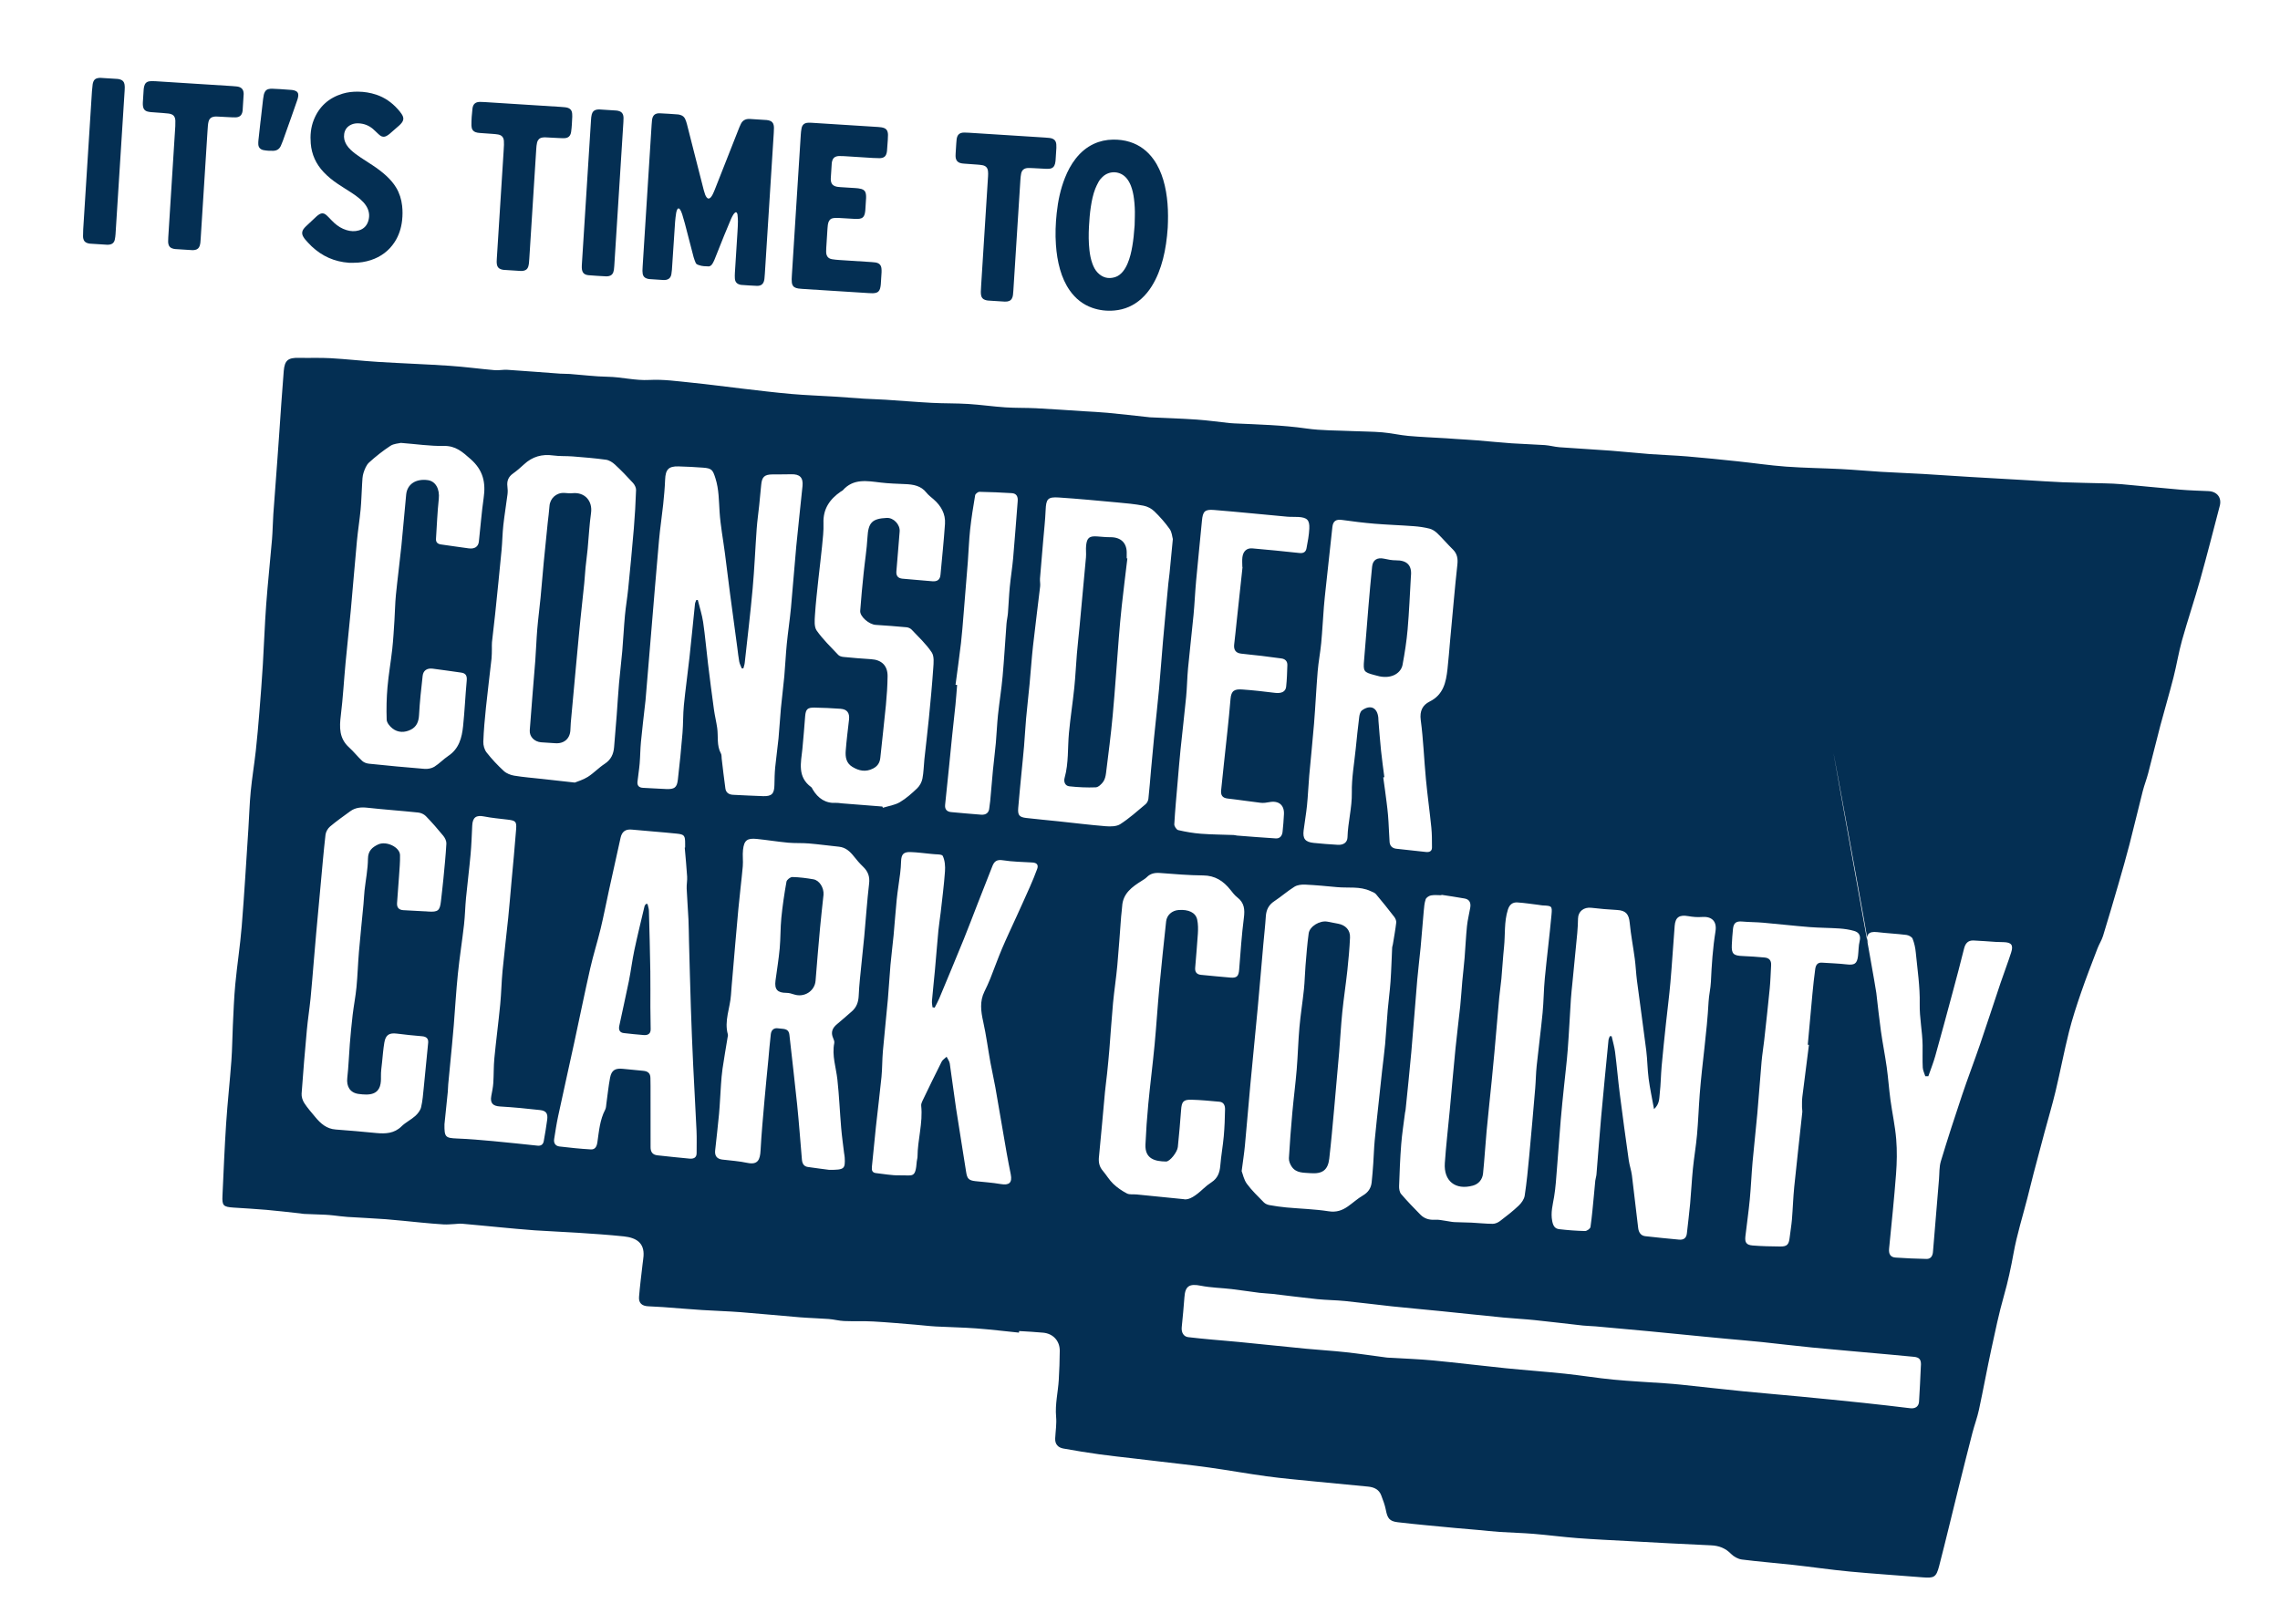
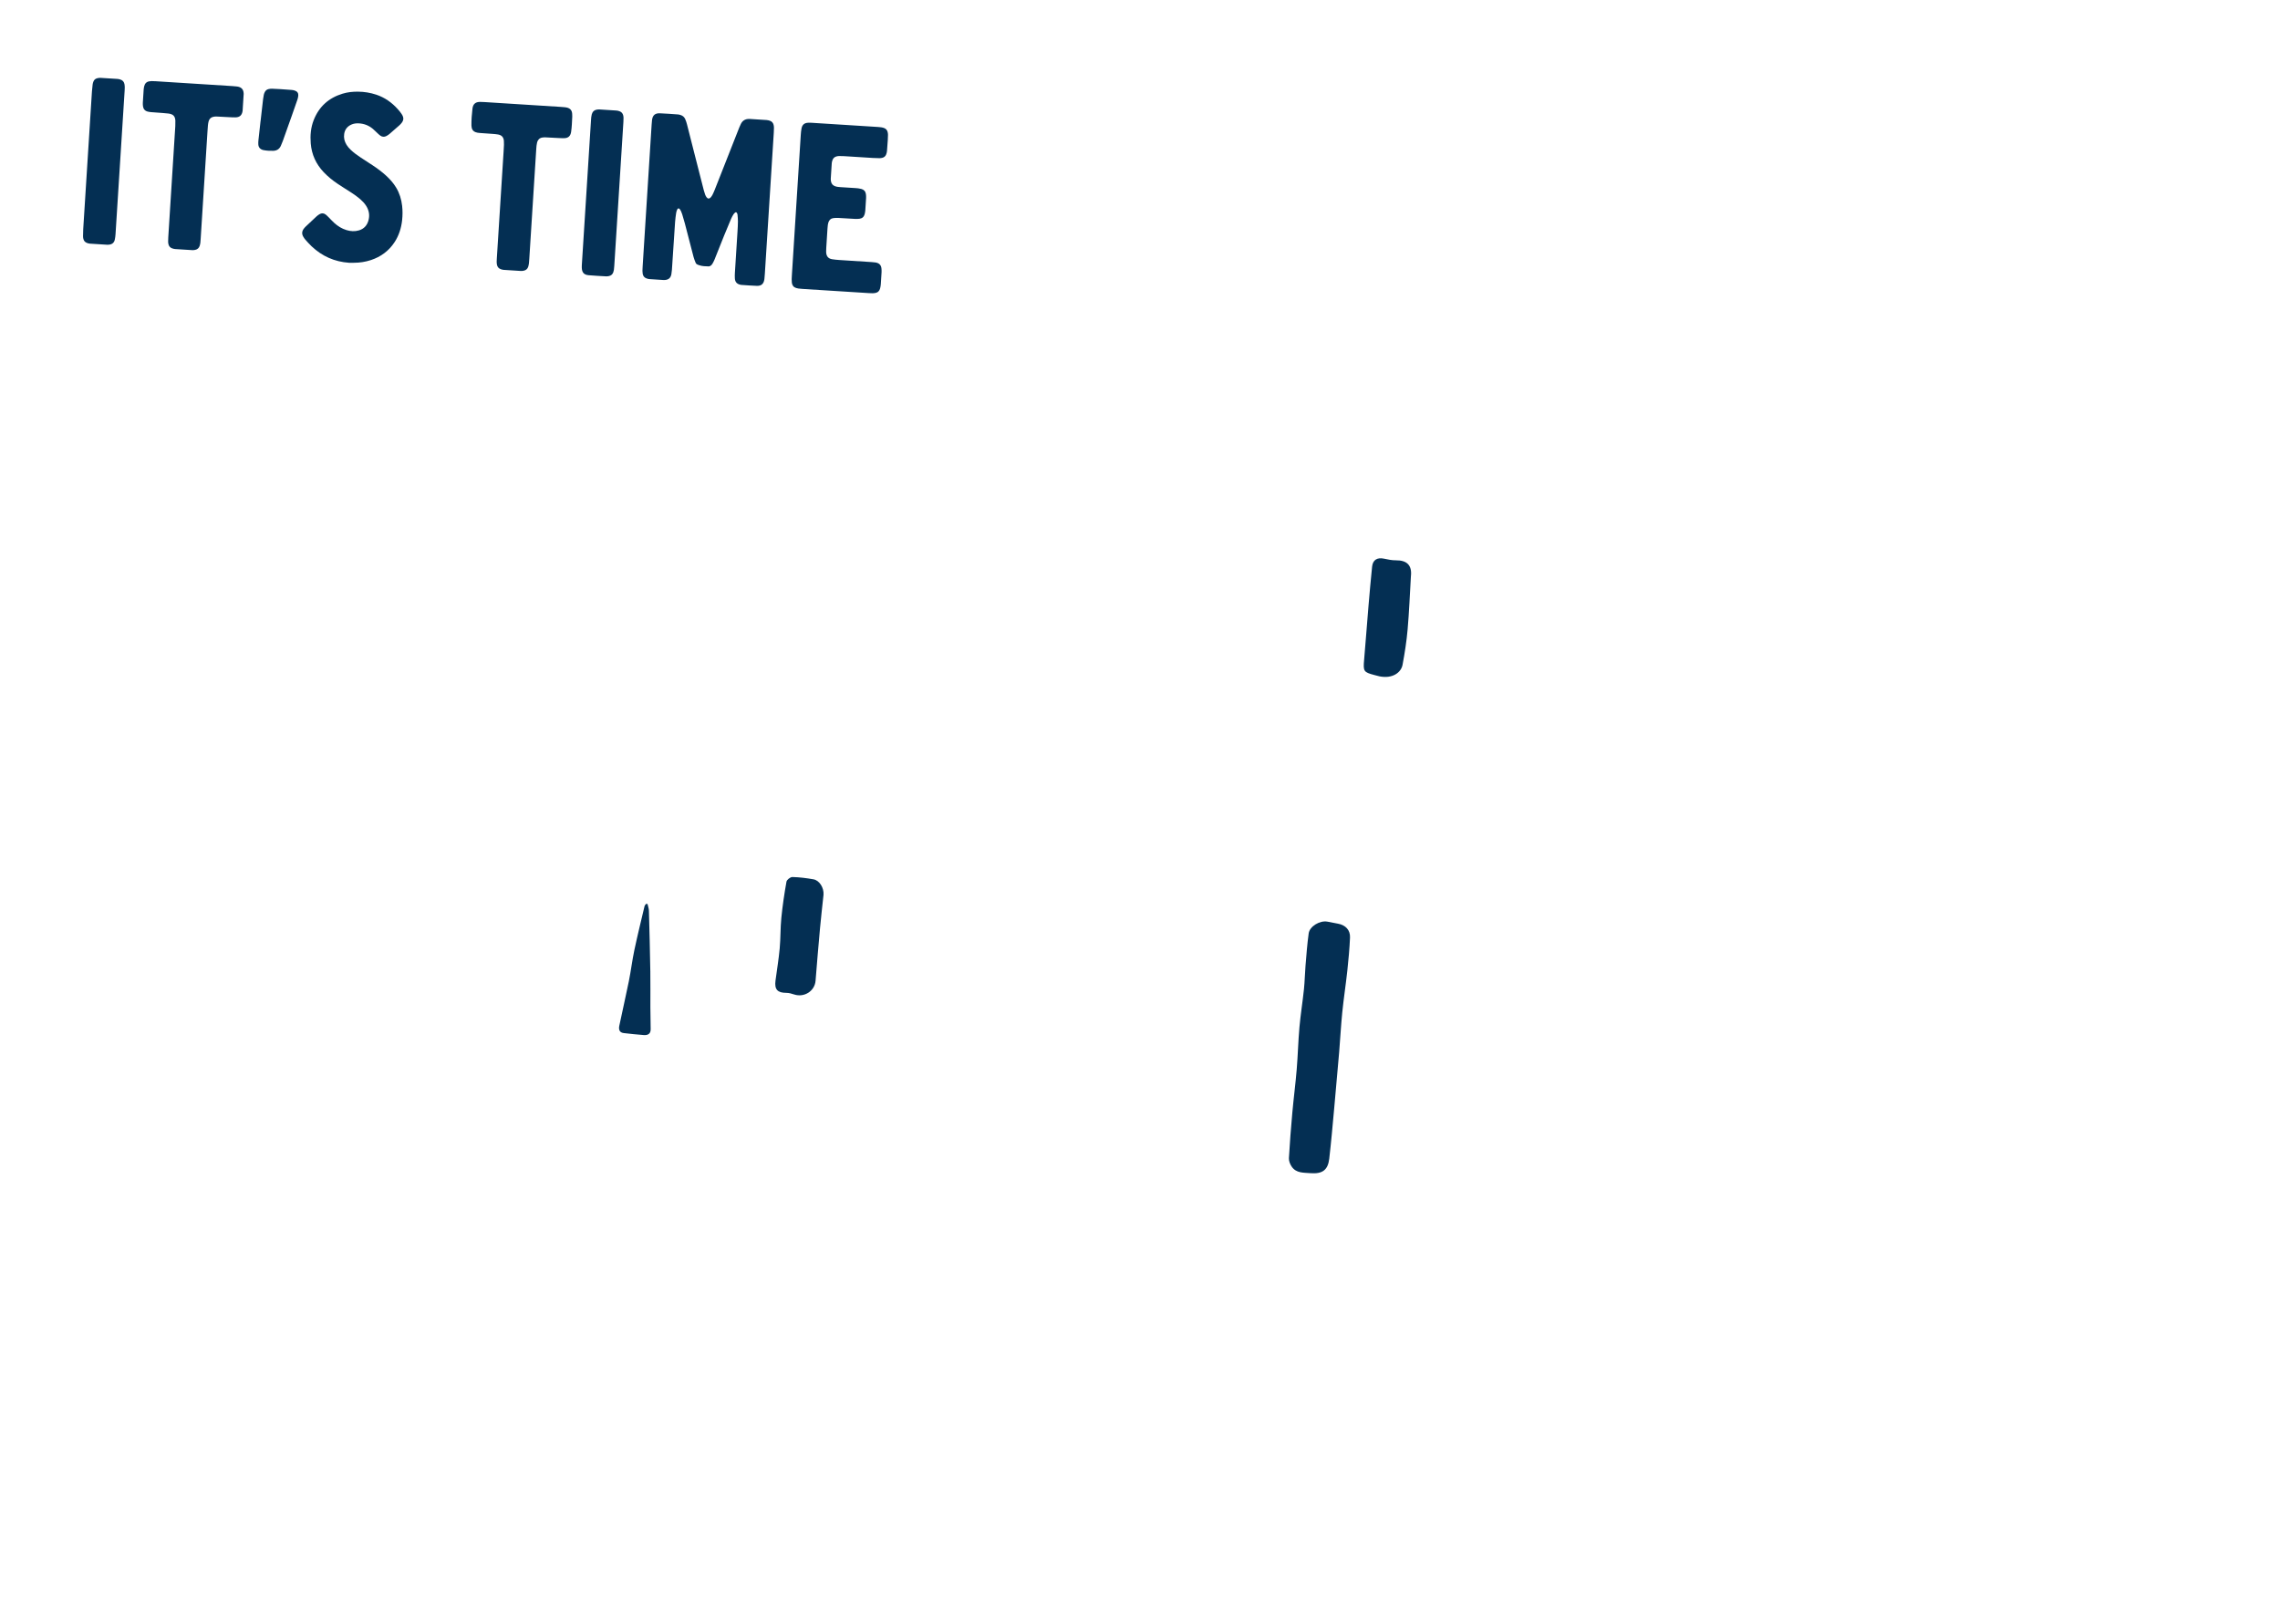
<svg xmlns="http://www.w3.org/2000/svg" xmlns:ns1="http://sodipodi.sourceforge.net/DTD/sodipodi-0.dtd" xmlns:ns2="http://www.inkscape.org/namespaces/inkscape" version="1.1" id="svg2" width="333.943" height="237.943" viewBox="0 0 333.943 237.943" ns1:docname="CCC-LOGO-NO-ARROWS.ai">
  <defs id="defs6">
    <clipPath clipPathUnits="userSpaceOnUse" id="clipPath16">
      <path d="M 9.122,5.13 H 243.956 V 169.948 H 9.122 Z" id="path14" />
    </clipPath>
  </defs>
  <ns1:namedview id="namedview4" pagecolor="#ffffff" bordercolor="#000000" borderopacity="0.25" ns2:showpageshadow="2" ns2:pageopacity="0.0" ns2:pagecheckerboard="0" ns2:deskcolor="#d1d1d1" />
  <g id="g8" ns2:groupmode="layer" ns2:label="CCC-LOGO-NO-ARROWS" transform="matrix(1.333,0,0,-1.333,0,237.943)">
    <g id="g10">
      <g id="g12" clip-path="url(#clipPath16)">
        <g id="g18" transform="translate(128.307,153.468)">
-           <path d="m 0,0 c -0.087,-1.2 -0.234,-2.329 -0.522,-3.435 -0.274,-1.05 -0.653,-2.057 -1.231,-2.981 -0.319,-0.511 -0.694,-0.977 -1.144,-1.381 -0.844,-0.759 -1.829,-1.192 -2.961,-1.292 -0.832,-0.074 -1.644,0.017 -2.432,0.293 -1.029,0.361 -1.839,1.011 -2.465,1.896 -0.501,0.708 -0.838,1.492 -1.076,2.321 -0.255,0.884 -0.388,1.789 -0.453,2.706 -0.084,1.166 -0.039,2.33 0.085,3.49 0.141,1.324 0.411,2.622 0.904,3.866 0.3,0.761 0.68,1.478 1.186,2.124 0.538,0.684 1.182,1.237 1.975,1.609 0.67,0.314 1.377,0.464 2.115,0.475 0.63,0.01 1.249,-0.063 1.852,-0.253 C -3.073,9.094 -2.21,8.434 -1.547,7.504 -1.06,6.82 -0.728,6.061 -0.488,5.26 -0.234,4.411 -0.096,3.542 -0.023,2.66 0.052,1.753 0.04,0.846 0,0 m -3.637,0.276 c 0.005,0.22 0.013,0.622 0.024,1.024 0.017,0.635 -0.016,1.267 -0.096,1.897 -0.06,0.476 -0.157,0.945 -0.329,1.396 C -4.151,4.891 -4.298,5.17 -4.5,5.419 -5.18,6.257 -6.386,6.333 -7.164,5.596 -7.346,5.425 -7.504,5.231 -7.621,5.011 -7.745,4.778 -7.865,4.539 -7.962,4.293 -8.213,3.652 -8.346,2.98 -8.45,2.302 -8.56,1.591 -8.613,0.873 -8.653,0.155 -8.701,-0.719 -8.7,-1.591 -8.602,-2.461 c 0.056,-0.504 0.151,-0.999 0.324,-1.477 0.132,-0.365 0.305,-0.71 0.578,-0.992 0.532,-0.548 1.17,-0.718 1.903,-0.496 0.354,0.108 0.633,0.333 0.867,0.617 0.22,0.266 0.383,0.566 0.518,0.883 0.26,0.61 0.408,1.252 0.52,1.902 0.121,0.701 0.191,1.409 0.255,2.3" style="fill:#042f53;fill-opacity:1;fill-rule:nonzero;stroke:none" id="path20" />
-         </g>
+           </g>
        <g id="g22" transform="translate(110.646,163.65)">
-           <path d="m 0,0 c 1.394,-0.088 2.789,-0.176 4.183,-0.266 0.154,-0.009 0.308,-0.025 0.462,-0.04 0.059,-0.006 0.119,-0.013 0.177,-0.027 0.385,-0.09 0.568,-0.305 0.597,-0.7 0.008,-0.12 0.014,-0.24 0.007,-0.359 C 5.401,-1.846 5.373,-2.299 5.339,-2.752 5.329,-2.888 5.306,-3.025 5.273,-3.157 5.199,-3.45 5.017,-3.64 4.711,-3.683 4.568,-3.703 4.42,-3.707 4.276,-3.7 3.822,-3.68 3.368,-3.651 2.915,-3.627 2.761,-3.619 2.607,-3.614 2.452,-3.61 2.392,-3.609 2.332,-3.609 2.272,-3.613 1.865,-3.641 1.623,-3.849 1.55,-4.251 1.513,-4.453 1.489,-4.658 1.476,-4.863 1.394,-6.103 1.317,-7.343 1.238,-8.583 1.059,-11.422 0.879,-14.261 0.698,-17.1 c -0.01,-0.154 -0.025,-0.307 -0.042,-0.461 -0.007,-0.067 -0.022,-0.135 -0.04,-0.201 -0.085,-0.304 -0.284,-0.48 -0.599,-0.52 -0.085,-0.011 -0.171,-0.018 -0.256,-0.013 -0.616,0.036 -1.232,0.074 -1.847,0.118 -0.11,0.008 -0.22,0.038 -0.325,0.072 -0.252,0.082 -0.395,0.265 -0.438,0.522 -0.021,0.126 -0.028,0.255 -0.026,0.383 0.005,0.214 0.019,0.428 0.032,0.642 0.255,4.019 0.51,8.038 0.762,12.058 0.011,0.178 0.012,0.36 -0.007,0.538 -0.041,0.378 -0.237,0.588 -0.611,0.659 -0.193,0.037 -0.391,0.053 -0.587,0.068 -0.479,0.037 -0.958,0.068 -1.436,0.104 -0.163,0.012 -0.324,0.028 -0.478,0.088 -0.226,0.089 -0.364,0.246 -0.42,0.482 -0.042,0.178 -0.034,0.358 -0.024,0.537 0.02,0.368 0.045,0.736 0.069,1.103 0.011,0.154 0.021,0.308 0.04,0.461 0.066,0.516 0.321,0.742 0.837,0.743 0.163,0 0.326,-0.007 0.489,-0.017 C -2.806,0.178 -1.403,0.089 0,0" style="fill:#042f53;fill-opacity:1;fill-rule:nonzero;stroke:none" id="path24" />
-         </g>
+           </g>
        <g id="g26" transform="translate(71.106,157.021)">
          <path d="M 0,0 C 0.164,2.591 0.328,5.182 0.493,7.773 0.504,7.944 0.515,8.115 0.536,8.285 0.602,8.809 0.865,9.051 1.397,9.03 2.065,9.004 2.731,8.951 3.398,8.904 3.491,8.898 3.583,8.868 3.673,8.841 3.907,8.771 4.082,8.621 4.18,8.399 4.259,8.22 4.323,8.032 4.372,7.842 4.637,6.814 4.895,5.785 5.156,4.756 5.511,3.362 5.866,1.968 6.224,0.575 6.264,0.418 6.311,0.262 6.368,0.11 c 0.039,-0.104 0.09,-0.206 0.153,-0.296 0.13,-0.185 0.299,-0.2 0.453,-0.038 0.08,0.086 0.15,0.188 0.203,0.293 0.093,0.183 0.177,0.372 0.252,0.563 0.501,1.265 0.999,2.532 1.497,3.799 0.398,1.011 0.795,2.024 1.195,3.035 0.053,0.135 0.114,0.267 0.179,0.398 0.18,0.367 0.48,0.544 0.887,0.546 0.034,0 0.069,0 0.103,-0.002 0.616,-0.038 1.232,-0.075 1.847,-0.119 0.118,-0.009 0.237,-0.04 0.35,-0.078 0.219,-0.074 0.357,-0.233 0.41,-0.457 0.026,-0.107 0.037,-0.22 0.037,-0.33 C 13.935,7.235 13.925,7.047 13.913,6.859 13.587,1.702 13.26,-3.454 12.933,-8.61 12.922,-8.781 12.905,-8.952 12.89,-9.122 c -0.003,-0.035 -0.007,-0.069 -0.012,-0.103 -0.072,-0.483 -0.325,-0.722 -0.815,-0.708 -0.573,0.016 -1.146,0.068 -1.719,0.105 -0.034,0.002 -0.067,0.009 -0.101,0.017 -0.394,0.09 -0.586,0.313 -0.605,0.72 -0.009,0.188 -0.008,0.377 0.003,0.565 0.094,1.513 0.192,3.027 0.286,4.54 0.023,0.377 0.045,0.753 0.049,1.13 C 9.979,-2.609 9.952,-2.361 9.93,-2.114 9.925,-2.048 9.896,-1.982 9.865,-1.922 9.827,-1.846 9.731,-1.823 9.668,-1.878 9.598,-1.939 9.528,-2.007 9.48,-2.086 9.387,-2.239 9.297,-2.396 9.227,-2.561 8.962,-3.183 8.7,-3.807 8.447,-4.434 8.091,-5.315 7.744,-6.2 7.39,-7.081 7.332,-7.223 7.255,-7.358 7.182,-7.493 7.119,-7.608 7.028,-7.7 6.908,-7.756 6.863,-7.777 6.811,-7.798 6.763,-7.796 6.404,-7.783 6.042,-7.783 5.697,-7.658 5.657,-7.644 5.617,-7.626 5.577,-7.613 5.455,-7.573 5.366,-7.495 5.321,-7.377 5.244,-7.178 5.159,-6.98 5.105,-6.774 4.781,-5.541 4.466,-4.305 4.143,-3.07 4.054,-2.731 3.951,-2.395 3.85,-2.059 3.815,-1.945 3.768,-1.834 3.72,-1.724 3.688,-1.654 3.65,-1.586 3.604,-1.525 3.491,-1.374 3.373,-1.384 3.297,-1.558 3.246,-1.674 3.207,-1.8 3.188,-1.925 3.141,-2.247 3.094,-2.57 3.072,-2.894 2.951,-4.655 2.839,-6.417 2.722,-8.178 2.711,-8.34 2.691,-8.502 2.661,-8.661 2.586,-9.057 2.361,-9.255 1.959,-9.288 1.899,-9.293 1.839,-9.294 1.779,-9.29 1.275,-9.259 0.77,-9.229 0.266,-9.191 c -0.11,0.008 -0.22,0.036 -0.325,0.072 -0.238,0.083 -0.384,0.253 -0.428,0.501 -0.019,0.109 -0.029,0.221 -0.029,0.332 0.001,0.162 0.012,0.325 0.022,0.487 C -0.33,-5.199 -0.165,-2.6 0,0" style="fill:#042f53;fill-opacity:1;fill-rule:nonzero;stroke:none" id="path28" />
        </g>
        <g id="g30" transform="translate(87.496,155.953)">
          <path d="M 0,0 C 0.164,2.582 0.326,5.164 0.492,7.746 0.507,7.976 0.529,8.208 0.573,8.434 0.653,8.847 0.883,9.039 1.3,9.06 1.454,9.067 1.609,9.061 1.762,9.051 4.166,8.9 6.57,8.748 8.973,8.595 9.093,8.587 9.213,8.577 9.331,8.558 9.432,8.542 9.534,8.519 9.63,8.485 9.847,8.407 9.987,8.252 10.038,8.026 10.06,7.927 10.074,7.823 10.074,7.722 10.074,7.533 10.064,7.345 10.052,7.157 10.026,6.755 10,6.353 9.964,5.952 9.953,5.826 9.92,5.698 9.875,5.58 9.801,5.384 9.653,5.255 9.448,5.205 9.349,5.181 9.245,5.166 9.144,5.166 8.904,5.167 8.664,5.174 8.425,5.189 7.364,5.254 6.303,5.324 5.242,5.389 5.063,5.4 4.883,5.403 4.703,5.401 4.61,5.399 4.515,5.384 4.425,5.362 4.211,5.308 4.059,5.174 3.981,4.969 3.938,4.858 3.905,4.739 3.896,4.621 3.853,4.049 3.817,3.476 3.786,2.903 3.78,2.794 3.797,2.681 3.82,2.573 3.874,2.328 4.029,2.167 4.265,2.082 4.452,2.015 4.649,1.997 4.846,1.984 5.385,1.95 5.924,1.916 6.462,1.882 6.573,1.874 6.685,1.868 6.795,1.853 6.914,1.836 7.033,1.817 7.148,1.785 7.431,1.706 7.605,1.519 7.646,1.227 7.667,1.083 7.676,0.936 7.668,0.792 7.646,0.338 7.617,-0.115 7.582,-0.567 7.571,-0.712 7.545,-0.857 7.508,-0.997 7.431,-1.281 7.239,-1.452 6.947,-1.49 6.786,-1.511 6.622,-1.516 6.46,-1.508 5.861,-1.477 5.262,-1.433 4.663,-1.403 4.476,-1.393 4.286,-1.396 4.1,-1.416 3.808,-1.448 3.614,-1.615 3.525,-1.896 3.5,-1.978 3.479,-2.061 3.467,-2.146 3.448,-2.281 3.436,-2.418 3.427,-2.555 3.381,-3.264 3.336,-3.974 3.292,-4.684 3.284,-4.812 3.282,-4.94 3.279,-5.069 3.278,-5.129 3.278,-5.189 3.285,-5.248 3.329,-5.643 3.536,-5.873 3.93,-5.938 4.192,-5.98 4.457,-6.007 4.721,-6.024 5.91,-6.103 7.1,-6.176 8.289,-6.253 8.425,-6.261 8.563,-6.272 8.697,-6.294 9.049,-6.352 9.327,-6.527 9.359,-6.99 9.368,-7.118 9.375,-7.247 9.368,-7.375 9.344,-7.811 9.318,-8.247 9.285,-8.683 9.273,-8.836 9.247,-8.989 9.21,-9.138 9.14,-9.422 8.961,-9.601 8.667,-9.651 8.583,-9.666 8.497,-9.677 8.412,-9.677 8.267,-9.678 8.121,-9.672 7.975,-9.663 5.538,-9.509 3.1,-9.355 0.662,-9.2 c -0.146,0.01 -0.291,0.023 -0.435,0.042 -0.085,0.011 -0.168,0.033 -0.249,0.059 -0.286,0.09 -0.435,0.293 -0.468,0.583 -0.015,0.127 -0.019,0.256 -0.018,0.385 0.001,0.145 0.011,0.291 0.021,0.436 C -0.325,-5.13 -0.163,-2.565 0,0" style="fill:#042f53;fill-opacity:1;fill-rule:nonzero;stroke:none" id="path32" />
        </g>
        <g id="g34" transform="translate(58.534,156.006)">
          <path d="m 0,0 c -0.125,-1.975 -0.25,-3.951 -0.375,-5.926 -0.011,-0.171 -0.02,-0.343 -0.041,-0.513 -0.016,-0.126 -0.04,-0.254 -0.078,-0.376 -0.076,-0.24 -0.246,-0.387 -0.493,-0.437 -0.1,-0.02 -0.205,-0.035 -0.306,-0.03 -0.633,0.036 -1.266,0.076 -1.899,0.121 -0.109,0.008 -0.219,0.039 -0.323,0.076 -0.229,0.081 -0.367,0.248 -0.414,0.484 -0.021,0.109 -0.029,0.221 -0.032,0.332 -0.003,0.111 0.008,0.222 0.015,0.333 0.248,3.925 0.497,7.851 0.746,11.776 0.015,0.248 0.032,0.496 0.04,0.744 0.005,0.145 0.004,0.292 -0.009,0.436 -0.034,0.397 -0.24,0.625 -0.636,0.696 -0.185,0.033 -0.373,0.048 -0.561,0.063 -0.479,0.037 -0.958,0.067 -1.436,0.103 -0.163,0.012 -0.324,0.029 -0.479,0.089 -0.225,0.087 -0.371,0.24 -0.42,0.479 -0.018,0.083 -0.031,0.169 -0.032,0.253 -0.005,0.627 0.038,1.25 0.115,1.872 0.06,0.48 0.324,0.724 0.831,0.723 0.162,-10e-4 0.325,-0.007 0.488,-0.018 2.806,-0.177 5.612,-0.354 8.418,-0.533 C 3.273,10.737 3.427,10.722 3.58,10.706 3.648,10.698 3.717,10.688 3.782,10.669 4.14,10.568 4.309,10.359 4.335,9.986 4.343,9.884 4.35,9.78 4.344,9.678 4.314,9.122 4.303,8.565 4.22,8.013 4.218,7.996 4.215,7.979 4.212,7.962 4.138,7.542 3.904,7.326 3.479,7.312 3.222,7.304 2.965,7.32 2.708,7.333 2.263,7.354 1.818,7.383 1.373,7.403 1.263,7.408 1.15,7.397 1.041,7.378 0.738,7.325 0.558,7.135 0.481,6.844 0.451,6.728 0.434,6.609 0.419,6.49 0.403,6.363 0.395,6.234 0.387,6.106 0.258,4.071 0.129,2.035 0,0" style="fill:#042f53;fill-opacity:1;fill-rule:nonzero;stroke:none" id="path36" />
        </g>
        <g id="g38" transform="translate(67.997,157.189)">
          <path d="m 0,0 c -0.167,-2.633 -0.333,-5.266 -0.501,-7.898 -0.009,-0.146 -0.021,-0.291 -0.041,-0.435 -0.013,-0.092 -0.036,-0.185 -0.067,-0.273 -0.08,-0.228 -0.243,-0.37 -0.479,-0.419 -0.1,-0.02 -0.204,-0.038 -0.306,-0.032 -0.641,0.036 -1.283,0.067 -1.923,0.124 -0.51,0.045 -0.727,0.29 -0.753,0.801 -0.009,0.171 0.005,0.343 0.016,0.513 0.227,3.591 0.454,7.181 0.682,10.771 0.105,1.658 0.21,3.316 0.315,4.975 0.014,0.205 0.027,0.409 0.08,0.61 0.082,0.307 0.274,0.486 0.588,0.531 0.084,0.012 0.17,0.022 0.255,0.017 C -1.51,9.248 -0.885,9.211 -0.262,9.165 -0.144,9.157 -0.025,9.124 0.086,9.083 0.294,9.007 0.424,8.853 0.478,8.639 0.5,8.549 0.513,8.454 0.514,8.36 0.517,8.206 0.51,8.052 0.5,7.898 0.334,5.266 0.167,2.633 0,0" style="fill:#042f53;fill-opacity:1;fill-rule:nonzero;stroke:none" id="path40" />
        </g>
        <g id="g42" transform="translate(38.348,149.625)">
          <path d="m 0,0 c -1.585,0.11 -2.952,0.716 -4.105,1.804 -0.242,0.229 -0.464,0.48 -0.687,0.729 -0.09,0.102 -0.166,0.218 -0.235,0.336 -0.174,0.298 -0.154,0.59 0.053,0.865 0.067,0.089 0.14,0.174 0.221,0.25 0.391,0.372 0.783,0.743 1.181,1.109 0.1,0.092 0.212,0.175 0.329,0.244 0.228,0.135 0.461,0.129 0.675,-0.033 C -2.46,5.222 -2.364,5.123 -2.267,5.027 -2.054,4.815 -1.854,4.59 -1.633,4.388 -1.237,4.027 -0.788,3.745 -0.27,3.589 0.184,3.452 0.639,3.424 1.098,3.562 1.625,3.721 1.961,4.076 2.12,4.594 2.301,5.186 2.212,5.746 1.878,6.266 1.706,6.536 1.487,6.765 1.248,6.975 0.938,7.246 0.604,7.486 0.257,7.709 c -0.497,0.32 -1,0.631 -1.491,0.96 -0.565,0.377 -1.09,0.802 -1.557,1.297 -0.836,0.887 -1.314,1.932 -1.413,3.149 -0.072,0.883 0.002,1.748 0.33,2.577 0.583,1.476 1.652,2.43 3.165,2.89 0.553,0.169 1.122,0.229 1.701,0.222 C 1.675,18.796 2.34,18.69 2.987,18.476 3.921,18.166 4.698,17.618 5.351,16.89 5.5,16.725 5.644,16.553 5.768,16.369 6.065,15.932 6.033,15.623 5.671,15.241 5.624,15.191 5.576,15.142 5.525,15.096 5.171,14.785 4.819,14.471 4.46,14.166 4.351,14.072 4.227,13.99 4.099,13.923 3.875,13.808 3.648,13.825 3.442,13.97 3.331,14.049 3.231,14.145 3.131,14.238 2.96,14.394 2.801,14.563 2.625,14.712 2.17,15.096 1.641,15.297 1.048,15.322 0.772,15.334 0.5,15.298 0.245,15.18 c -0.438,-0.202 -0.699,-0.539 -0.774,-1.016 -0.069,-0.435 0.03,-0.834 0.26,-1.204 0.128,-0.205 0.284,-0.386 0.46,-0.552 0.337,-0.32 0.712,-0.59 1.098,-0.845 C 1.726,11.275 2.167,10.994 2.603,10.705 3.132,10.354 3.641,9.977 4.108,9.545 4.518,9.164 4.886,8.748 5.176,8.267 5.55,7.647 5.757,6.973 5.837,6.257 5.897,5.727 5.894,5.196 5.835,4.666 5.738,3.803 5.483,2.991 5.003,2.26 4.372,1.3 3.497,0.657 2.41,0.297 1.803,0.096 1.178,0.001 0.54,0 0.36,-0.001 0.18,0 0,0" style="fill:#042f53;fill-opacity:1;fill-rule:nonzero;stroke:none" id="path44" />
        </g>
        <g id="g46" transform="translate(18.877,158.561)">
          <path d="M 0,0 C 0.128,2.027 0.258,4.053 0.384,6.08 0.396,6.277 0.396,6.474 0.391,6.671 0.388,6.772 0.371,6.876 0.343,6.974 0.286,7.165 0.161,7.305 -0.025,7.378 c -0.102,0.04 -0.212,0.07 -0.322,0.084 -0.229,0.029 -0.46,0.046 -0.69,0.064 -0.411,0.032 -0.821,0.057 -1.231,0.091 -0.136,0.011 -0.274,0.032 -0.405,0.068 -0.296,0.083 -0.456,0.291 -0.494,0.592 -0.016,0.127 -0.022,0.257 -0.015,0.384 0.026,0.479 0.056,0.958 0.091,1.437 0.009,0.127 0.032,0.255 0.063,0.379 0.072,0.294 0.255,0.48 0.56,0.528 0.084,0.014 0.17,0.024 0.255,0.024 0.154,0 0.309,-0.006 0.463,-0.016 C 1.056,10.836 3.862,10.658 6.668,10.48 6.813,10.471 6.959,10.455 7.104,10.442 7.146,10.438 7.189,10.433 7.231,10.425 7.664,10.348 7.874,10.109 7.895,9.673 7.896,9.647 7.897,9.621 7.896,9.596 7.858,8.989 7.819,8.382 7.781,7.775 7.78,7.758 7.777,7.741 7.774,7.724 7.701,7.269 7.452,7.047 6.987,7.043 6.73,7.04 6.473,7.055 6.216,7.068 5.788,7.089 5.361,7.116 4.932,7.135 4.822,7.14 4.709,7.131 4.6,7.112 4.31,7.062 4.122,6.889 4.046,6.606 4.008,6.466 3.985,6.321 3.97,6.177 3.948,5.964 3.937,5.75 3.923,5.536 3.672,1.585 3.422,-2.365 3.172,-6.316 3.163,-6.453 3.158,-6.591 3.139,-6.726 3.123,-6.844 3.1,-6.964 3.063,-7.077 2.985,-7.314 2.821,-7.468 2.573,-7.518 2.472,-7.538 2.368,-7.555 2.267,-7.549 1.634,-7.514 1.001,-7.475 0.368,-7.429 0.251,-7.42 0.132,-7.386 0.02,-7.345 c -0.197,0.072 -0.326,0.219 -0.381,0.422 -0.027,0.098 -0.04,0.202 -0.042,0.304 -0.003,0.153 0.004,0.308 0.014,0.462 C -0.26,-4.105 -0.13,-2.052 0,0" style="fill:#042f53;fill-opacity:1;fill-rule:nonzero;stroke:none" id="path48" />
        </g>
        <g id="g50" transform="translate(9.623,160.897)">
          <path d="M 0,0 C 0.16,2.522 0.319,5.043 0.48,7.565 0.497,7.821 0.525,8.077 0.557,8.331 0.572,8.44 0.603,8.55 0.645,8.652 0.72,8.837 0.865,8.958 1.058,9.007 1.173,9.036 1.295,9.055 1.413,9.049 2.046,9.015 2.679,8.974 3.311,8.93 3.412,8.922 3.513,8.892 3.61,8.862 3.853,8.787 3.999,8.618 4.05,8.372 4.074,8.255 4.081,8.135 4.085,8.015 4.089,7.904 4.081,7.793 4.074,7.682 3.74,2.407 3.407,-2.867 3.071,-8.141 3.058,-8.337 3.031,-8.533 2.991,-8.725 2.925,-9.045 2.723,-9.232 2.396,-9.277 2.328,-9.287 2.259,-9.298 2.192,-9.294 c -0.65,0.039 -1.3,0.079 -1.95,0.124 -0.1,0.008 -0.201,0.039 -0.298,0.073 -0.218,0.076 -0.356,0.232 -0.409,0.457 -0.021,0.091 -0.035,0.186 -0.035,0.279 0.002,0.257 0.004,0.514 0.02,0.77 C -0.322,-5.06 -0.16,-2.53 0,0" style="fill:#042f53;fill-opacity:1;fill-rule:nonzero;stroke:none" id="path52" />
        </g>
        <g id="g54" transform="translate(28.635,165.216)">
          <path d="M 0,0 C 0.091,0.799 0.18,1.599 0.273,2.398 0.292,2.559 0.318,2.72 0.353,2.879 0.375,2.978 0.414,3.075 0.459,3.166 0.547,3.346 0.696,3.46 0.89,3.501 1.006,3.525 1.127,3.54 1.246,3.537 1.545,3.53 1.845,3.513 2.144,3.493 2.571,3.466 2.998,3.437 3.425,3.401 3.542,3.391 3.663,3.364 3.774,3.325 4.034,3.234 4.161,3.05 4.139,2.774 4.127,2.623 4.089,2.47 4.041,2.325 3.842,1.742 3.637,1.162 3.432,0.581 3.104,-0.346 2.775,-1.273 2.443,-2.199 2.377,-2.384 2.302,-2.566 2.22,-2.745 2.059,-3.098 1.78,-3.275 1.389,-3.287 1.046,-3.296 0.705,-3.282 0.367,-3.219 c -0.042,0.008 -0.085,0.015 -0.126,0.027 -0.303,0.089 -0.476,0.296 -0.494,0.614 -0.008,0.153 -0.001,0.308 0.015,0.461 0.075,0.706 0.155,1.412 0.234,2.117 z" style="fill:#042f53;fill-opacity:1;fill-rule:nonzero;stroke:none" id="path56" />
        </g>
        <g id="g58" transform="translate(242.662,124.53)">
-           <path d="m 0,0 c -1.023,0.046 -2.049,0.071 -3.069,0.158 -2.164,0.184 -4.324,0.409 -6.487,0.603 -0.607,0.055 -1.218,0.075 -1.828,0.092 -1.538,0.044 -3.078,0.06 -4.616,0.12 -1.347,0.054 -2.692,0.154 -4.037,0.231 -2.065,0.119 -4.13,0.232 -6.195,0.357 -1.718,0.103 -3.436,0.228 -5.155,0.327 -1.532,0.088 -3.066,0.142 -4.598,0.234 -1.453,0.087 -2.903,0.225 -4.356,0.3 -2.026,0.105 -4.057,0.123 -6.079,0.271 -1.784,0.13 -3.557,0.397 -5.338,0.584 -1.843,0.194 -3.688,0.384 -5.535,0.539 -1.365,0.114 -2.736,0.154 -4.102,0.256 -1.43,0.108 -2.855,0.268 -4.285,0.374 -1.875,0.139 -3.752,0.238 -5.626,0.377 -0.545,0.041 -1.08,0.198 -1.625,0.236 -1.211,0.085 -2.426,0.111 -3.638,0.195 -1.26,0.088 -2.518,0.221 -3.778,0.322 -0.776,0.063 -1.553,0.103 -2.33,0.155 -0.357,0.023 -0.714,0.054 -1.071,0.076 -1.385,0.084 -2.773,0.137 -4.155,0.259 -0.961,0.086 -1.91,0.313 -2.871,0.394 -1.094,0.093 -2.197,0.086 -3.295,0.137 -1.684,0.079 -3.386,0.047 -5.047,0.285 -2.636,0.378 -5.283,0.44 -7.931,0.561 -0.169,0.008 -0.338,0.016 -0.506,0.034 -1.211,0.13 -2.418,0.302 -3.632,0.386 -1.706,0.117 -3.417,0.169 -5.126,0.249 -0.063,0.003 -0.126,0.014 -0.189,0.021 -1.485,0.159 -2.968,0.331 -4.455,0.472 -0.883,0.084 -1.77,0.12 -2.655,0.176 -1.74,0.111 -3.48,0.238 -5.222,0.327 -1.118,0.057 -2.242,0.021 -3.358,0.096 -1.365,0.09 -2.723,0.29 -4.089,0.375 -1.322,0.082 -2.652,0.05 -3.976,0.12 -1.698,0.089 -3.394,0.235 -5.091,0.345 -0.801,0.052 -1.605,0.066 -2.406,0.116 -1.07,0.067 -2.138,0.16 -3.208,0.227 -1.578,0.099 -3.159,0.15 -4.733,0.287 -1.784,0.155 -3.563,0.377 -5.343,0.583 -1.875,0.216 -3.746,0.474 -5.623,0.661 -1.546,0.154 -3.109,0.383 -4.648,0.299 -1.566,-0.086 -3.056,0.326 -4.596,0.351 -1.382,0.024 -2.762,0.204 -4.143,0.306 -0.359,0.027 -0.72,0.01 -1.079,0.036 -1.931,0.139 -3.86,0.295 -5.792,0.421 -0.461,0.03 -0.933,-0.079 -1.392,-0.039 -1.651,0.143 -3.295,0.369 -4.947,0.48 -2.612,0.176 -5.23,0.266 -7.844,0.428 -1.747,0.108 -3.489,0.309 -5.236,0.408 -1.156,0.066 -2.318,0.012 -3.476,0.038 -1.187,0.027 -1.575,-0.256 -1.674,-1.45 -0.195,-2.36 -0.344,-4.724 -0.511,-7.086 -0.061,-0.859 -0.119,-1.718 -0.183,-2.576 -0.15,-2.026 -0.309,-4.052 -0.451,-6.078 -0.063,-0.915 -0.066,-1.835 -0.143,-2.748 -0.203,-2.396 -0.464,-4.787 -0.641,-7.185 -0.162,-2.195 -0.232,-4.396 -0.367,-6.593 -0.107,-1.737 -0.24,-3.472 -0.381,-5.206 -0.116,-1.432 -0.238,-2.863 -0.396,-4.29 -0.165,-1.484 -0.412,-2.959 -0.556,-4.445 -0.131,-1.353 -0.165,-2.716 -0.255,-4.074 -0.236,-3.577 -0.443,-7.158 -0.732,-10.732 -0.172,-2.131 -0.507,-4.249 -0.708,-6.378 -0.142,-1.502 -0.193,-3.014 -0.267,-4.522 -0.063,-1.285 -0.065,-2.574 -0.16,-3.856 -0.17,-2.318 -0.427,-4.63 -0.58,-6.949 -0.173,-2.631 -0.277,-5.268 -0.401,-7.903 -0.052,-1.102 0.086,-1.235 1.228,-1.311 1.203,-0.08 2.408,-0.144 3.609,-0.249 1.233,-0.108 2.463,-0.257 3.695,-0.389 0.146,-0.016 0.292,-0.051 0.438,-0.057 0.773,-0.033 1.546,-0.056 2.319,-0.09 0.292,-0.013 0.584,-0.042 0.875,-0.072 0.522,-0.054 1.042,-0.134 1.565,-0.168 1.406,-0.092 2.813,-0.146 4.217,-0.253 1.281,-0.097 2.557,-0.246 3.836,-0.364 0.839,-0.078 1.677,-0.158 2.517,-0.207 0.396,-0.023 0.796,0.022 1.194,0.04 0.273,0.011 0.548,0.06 0.817,0.037 1.345,-0.116 2.688,-0.255 4.032,-0.379 1.324,-0.122 2.648,-0.256 3.974,-0.348 1.578,-0.109 3.159,-0.163 4.737,-0.268 1.683,-0.112 3.368,-0.22 5.045,-0.397 1.403,-0.149 2.263,-0.737 2.168,-2.154 -0.02,-0.291 -0.071,-0.581 -0.103,-0.872 -0.135,-1.208 -0.296,-2.414 -0.392,-3.625 -0.053,-0.668 0.317,-0.998 0.995,-1.03 0.547,-0.026 1.094,-0.05 1.641,-0.09 1.429,-0.104 2.857,-0.229 4.287,-0.322 1.426,-0.092 2.855,-0.129 4.28,-0.239 2.163,-0.167 4.322,-0.386 6.484,-0.561 1.053,-0.085 2.11,-0.106 3.163,-0.187 0.564,-0.044 1.121,-0.199 1.684,-0.222 1.065,-0.045 2.134,0.009 3.198,-0.049 1.536,-0.084 3.07,-0.227 4.604,-0.35 0.758,-0.061 1.513,-0.159 2.272,-0.2 1.472,-0.082 2.949,-0.1 4.419,-0.209 1.576,-0.117 3.146,-0.308 4.719,-0.467 0.006,0.058 0.011,0.116 0.016,0.174 0.886,-0.058 1.775,-0.093 2.658,-0.181 1.085,-0.108 1.813,-0.904 1.808,-1.988 -0.006,-1.067 -0.046,-2.134 -0.109,-3.199 -0.08,-1.35 -0.417,-2.675 -0.292,-4.05 0.071,-0.785 -0.061,-1.587 -0.101,-2.381 -0.032,-0.634 0.314,-1.006 0.896,-1.112 1.315,-0.239 2.636,-0.451 3.96,-0.637 1.199,-0.169 2.404,-0.291 3.607,-0.433 0.94,-0.111 1.881,-0.221 2.821,-0.333 1.882,-0.226 3.768,-0.424 5.644,-0.686 2.107,-0.294 4.202,-0.678 6.31,-0.962 1.736,-0.235 3.483,-0.388 5.227,-0.563 1.971,-0.198 3.944,-0.378 5.915,-0.57 0.65,-0.063 1.197,-0.309 1.442,-0.958 0.197,-0.524 0.404,-1.054 0.508,-1.599 0.175,-0.911 0.384,-1.25 1.303,-1.358 2.117,-0.25 4.241,-0.432 6.363,-0.637 0.815,-0.078 1.633,-0.139 2.449,-0.212 0.795,-0.071 1.589,-0.166 2.386,-0.218 1.241,-0.082 2.486,-0.107 3.725,-0.209 1.614,-0.133 3.222,-0.348 4.837,-0.471 1.848,-0.141 3.702,-0.225 5.554,-0.325 3.036,-0.163 6.071,-0.339 9.109,-0.467 0.878,-0.038 1.577,-0.305 2.199,-0.935 0.302,-0.306 0.767,-0.568 1.188,-0.623 1.854,-0.238 3.72,-0.378 5.577,-0.584 2.096,-0.233 4.183,-0.541 6.281,-0.739 2.665,-0.252 5.338,-0.42 8.006,-0.637 1.259,-0.102 1.498,0 1.822,1.254 0.745,2.878 1.43,5.771 2.147,8.656 0.494,1.989 0.991,3.977 1.504,5.962 0.22,0.85 0.533,1.678 0.718,2.535 0.475,2.208 0.88,4.432 1.356,6.641 0.428,1.981 0.841,3.972 1.397,5.919 0.442,1.549 0.771,3.104 1.058,4.687 0.369,2.03 0.996,4.013 1.509,6.017 0.234,0.913 0.453,1.829 0.692,2.74 0.392,1.498 0.791,2.994 1.192,4.489 0.407,1.513 0.857,3.015 1.221,4.538 0.516,2.157 0.925,4.339 1.465,6.49 0.369,1.472 0.846,2.921 1.34,4.357 0.558,1.623 1.183,3.223 1.795,4.827 0.178,0.468 0.463,0.899 0.609,1.374 0.592,1.921 1.158,3.849 1.716,5.78 0.413,1.425 0.821,2.853 1.193,4.289 0.502,1.943 0.958,3.897 1.455,5.841 0.17,0.668 0.427,1.314 0.601,1.982 0.456,1.739 0.874,3.488 1.333,5.226 0.466,1.759 0.988,3.504 1.438,5.267 0.348,1.359 0.566,2.752 0.944,4.102 0.624,2.229 1.367,4.425 1.992,6.655 0.757,2.699 1.448,5.417 2.157,8.129 C 1.474,-0.715 0.94,-0.042 0,0 m -121.912,-73.178 c 0.24,2.375 0.437,4.754 0.659,7.131 0.064,0.685 0.165,1.367 0.235,2.052 0.093,0.894 0.181,1.787 0.254,2.682 0.138,1.686 0.242,3.375 0.399,5.059 0.129,1.374 0.343,2.74 0.469,4.113 0.165,1.794 0.28,3.592 0.42,5.388 0.029,0.373 0.091,0.745 0.112,1.119 0.08,1.423 1.085,2.138 2.155,2.809 0.196,0.123 0.399,0.246 0.561,0.407 0.409,0.408 0.885,0.495 1.45,0.452 1.576,-0.12 3.156,-0.255 4.735,-0.268 1.314,-0.01 2.225,-0.612 2.991,-1.576 0.235,-0.296 0.47,-0.611 0.766,-0.839 0.773,-0.595 0.835,-1.33 0.718,-2.241 -0.244,-1.891 -0.368,-3.796 -0.519,-5.697 -0.055,-0.7 -0.24,-0.929 -0.925,-0.877 -1.089,0.084 -2.176,0.205 -3.265,0.304 -0.476,0.044 -0.676,0.32 -0.643,0.764 0.094,1.252 0.222,2.502 0.297,3.756 0.031,0.517 0.035,1.055 -0.076,1.557 -0.171,0.774 -0.952,1.133 -2.059,1.045 -0.712,-0.056 -1.28,-0.557 -1.354,-1.256 -0.259,-2.413 -0.519,-4.827 -0.744,-7.244 -0.196,-2.106 -0.324,-4.219 -0.524,-6.325 -0.205,-2.163 -0.484,-4.319 -0.69,-6.482 -0.142,-1.483 -0.246,-2.972 -0.312,-4.46 -0.071,-1.595 1.068,-1.857 2.267,-1.87 0.422,-0.004 1.234,1.039 1.29,1.592 0.135,1.355 0.263,2.711 0.359,4.069 0.064,0.906 0.238,1.154 1.134,1.131 1.029,-0.027 2.057,-0.128 3.083,-0.222 0.483,-0.044 0.618,-0.44 0.612,-0.827 -0.016,-0.987 -0.052,-1.975 -0.139,-2.958 -0.097,-1.082 -0.295,-2.157 -0.383,-3.24 -0.062,-0.76 -0.289,-1.38 -0.953,-1.816 -0.334,-0.219 -0.651,-0.472 -0.943,-0.744 -0.75,-0.698 -1.538,-1.275 -2.134,-1.121 -2.071,0.208 -3.619,0.364 -5.167,0.517 -0.357,0.035 -0.769,-0.042 -1.063,0.11 -0.545,0.282 -1.069,0.645 -1.511,1.068 -0.435,0.416 -0.742,0.962 -1.137,1.424 -0.384,0.449 -0.484,0.93 -0.425,1.514 m 16.036,1.232 c 0.212,2.248 0.393,4.5 0.603,6.749 0.26,2.796 0.546,5.59 0.806,8.387 0.217,2.336 0.41,4.674 0.617,7.011 0.09,1.021 0.209,2.04 0.274,3.062 0.047,0.723 0.315,1.267 0.943,1.678 0.755,0.496 1.436,1.107 2.203,1.582 0.318,0.197 0.778,0.252 1.167,0.234 1.179,-0.056 2.355,-0.168 3.53,-0.279 1.226,-0.116 2.495,0.117 3.667,-0.434 0.205,-0.096 0.453,-0.171 0.59,-0.333 0.69,-0.818 1.36,-1.654 2.014,-2.503 0.13,-0.169 0.239,-0.428 0.215,-0.629 -0.094,-0.809 -0.243,-1.613 -0.374,-2.418 -0.017,-0.103 -0.067,-0.203 -0.072,-0.306 -0.061,-1.253 -0.093,-2.508 -0.18,-3.76 -0.072,-1.043 -0.22,-2.08 -0.309,-3.123 -0.107,-1.247 -0.172,-2.498 -0.284,-3.745 -0.088,-0.975 -0.224,-1.947 -0.332,-2.92 -0.116,-1.039 -0.227,-2.078 -0.337,-3.117 -0.162,-1.518 -0.335,-3.034 -0.477,-4.553 -0.079,-0.842 -0.099,-1.69 -0.158,-2.534 -0.048,-0.688 -0.103,-1.377 -0.175,-2.063 -0.069,-0.646 -0.386,-1.11 -0.972,-1.453 -0.58,-0.339 -1.082,-0.804 -1.634,-1.192 -0.633,-0.446 -1.272,-0.671 -2.121,-0.538 -1.528,0.238 -3.088,0.277 -4.634,0.419 -0.63,0.058 -1.259,0.149 -1.882,0.262 -0.217,0.04 -0.459,0.148 -0.61,0.303 -0.643,0.657 -1.318,1.299 -1.859,2.036 -0.334,0.455 -0.447,1.07 -0.574,1.396 0.145,1.122 0.277,1.949 0.355,2.781 m -40.986,-2.329 c 0.157,1.478 0.288,2.958 0.446,4.435 0.196,1.822 0.43,3.639 0.61,5.462 0.092,0.935 0.073,1.88 0.154,2.816 0.167,1.914 0.378,3.824 0.55,5.737 0.112,1.253 0.173,2.511 0.284,3.764 0.096,1.081 0.241,2.158 0.343,3.239 0.124,1.309 0.207,2.623 0.342,3.931 0.1,0.966 0.262,1.925 0.381,2.889 0.054,0.436 0.086,0.876 0.1,1.314 0.026,0.766 0.262,1.045 1.035,1.021 0.758,-0.024 1.514,-0.131 2.271,-0.202 0.021,-0.002 0.042,-0.003 0.063,-0.006 0.422,-0.064 1.11,-0.003 1.212,-0.216 0.237,-0.499 0.284,-1.137 0.242,-1.706 -0.108,-1.501 -0.301,-2.996 -0.469,-4.492 -0.075,-0.665 -0.191,-1.326 -0.254,-1.992 -0.138,-1.453 -0.249,-2.908 -0.381,-4.362 -0.103,-1.126 -0.228,-2.25 -0.326,-3.377 -0.02,-0.231 0.037,-0.469 0.059,-0.704 0.079,-0.014 0.158,-0.028 0.238,-0.042 0.164,0.328 0.35,0.647 0.491,0.985 0.912,2.184 1.824,4.369 2.717,6.561 0.52,1.279 1.002,2.573 1.506,3.859 0.54,1.381 1.091,2.759 1.626,4.142 0.211,0.545 0.503,0.753 1.156,0.65 1.069,-0.169 2.164,-0.179 3.249,-0.245 0.468,-0.028 0.683,-0.254 0.522,-0.698 -0.242,-0.669 -0.517,-1.327 -0.803,-1.978 -0.479,-1.091 -0.976,-2.173 -1.468,-3.259 -0.535,-1.18 -1.095,-2.349 -1.6,-3.541 -0.457,-1.079 -0.846,-2.186 -1.281,-3.275 -0.194,-0.486 -0.416,-0.963 -0.648,-1.433 -0.536,-1.087 -0.386,-2.174 -0.134,-3.309 0.33,-1.484 0.525,-2.998 0.795,-4.496 0.163,-0.904 0.378,-1.799 0.537,-2.704 0.421,-2.391 0.82,-4.786 1.237,-7.178 0.139,-0.804 0.302,-1.604 0.459,-2.404 0.181,-0.92 -0.175,-1.224 -1.106,-1.062 -0.914,0.158 -1.846,0.216 -2.77,0.317 -0.752,0.083 -0.917,0.281 -1.03,1.018 -0.357,2.338 -0.754,4.669 -1.109,7.007 -0.247,1.632 -0.441,3.271 -0.687,4.903 -0.04,0.26 -0.228,0.497 -0.347,0.744 -0.186,-0.181 -0.438,-0.329 -0.548,-0.547 -0.72,-1.423 -1.412,-2.859 -2.104,-4.295 -0.08,-0.167 -0.16,-0.368 -0.141,-0.543 0.2,-1.895 -0.396,-3.732 -0.406,-5.61 -0.001,-0.165 -0.067,-0.329 -0.079,-0.495 -0.146,-1.922 -0.436,-1.508 -1.897,-1.542 -0.858,-0.02 -1.72,0.153 -2.58,0.245 -0.411,0.045 -0.496,0.301 -0.457,0.674 m -17.221,1.817 c 0.138,1.333 0.306,2.664 0.426,3.999 0.098,1.075 0.137,2.155 0.215,3.232 0.042,0.585 0.084,1.172 0.17,1.751 0.167,1.136 0.365,2.268 0.549,3.401 0.02,0.124 0.065,0.26 0.034,0.373 -0.415,1.487 0.249,2.888 0.344,4.334 0.044,0.669 0.105,1.337 0.163,2.005 0.214,2.484 0.42,4.969 0.65,7.452 0.145,1.561 0.344,3.118 0.485,4.68 0.053,0.6 -0.043,1.214 0.025,1.811 0.119,1.045 0.457,1.302 1.513,1.195 1.15,-0.117 2.292,-0.305 3.442,-0.413 0.75,-0.07 1.511,-0.019 2.263,-0.082 1.109,-0.093 2.213,-0.247 3.321,-0.36 0.738,-0.076 1.215,-0.519 1.645,-1.064 0.311,-0.393 0.638,-0.778 0.999,-1.123 0.542,-0.516 0.764,-1.079 0.673,-1.854 -0.225,-1.934 -0.356,-3.877 -0.534,-5.816 -0.092,-1 -0.209,-1.996 -0.305,-2.995 -0.112,-1.165 -0.256,-2.329 -0.303,-3.497 -0.03,-0.722 -0.233,-1.306 -0.786,-1.774 -0.532,-0.45 -1.041,-0.926 -1.581,-1.364 -0.523,-0.423 -0.729,-0.903 -0.442,-1.548 0.075,-0.168 0.155,-0.375 0.122,-0.542 -0.274,-1.378 0.199,-2.682 0.345,-4.02 0.191,-1.762 0.265,-3.536 0.414,-5.304 0.078,-0.917 0.209,-1.831 0.317,-2.746 0.02,-0.167 0.062,-0.331 0.07,-0.498 0.068,-1.273 -0.033,-1.369 -1.696,-1.368 -0.61,0.081 -1.487,0.188 -2.36,0.318 -0.455,0.068 -0.61,0.406 -0.645,0.818 -0.173,2.006 -0.319,4.016 -0.522,6.019 -0.261,2.561 -0.571,5.116 -0.851,7.674 -0.085,0.782 -0.714,0.632 -1.203,0.72 -0.501,0.089 -0.785,-0.179 -0.841,-0.633 -0.116,-0.935 -0.182,-1.877 -0.272,-2.816 -0.141,-1.481 -0.295,-2.961 -0.423,-4.443 -0.159,-1.839 -0.333,-3.678 -0.431,-5.521 -0.054,-1.01 -0.291,-1.615 -1.453,-1.368 -0.904,0.192 -1.836,0.253 -2.757,0.363 -0.609,0.074 -0.839,0.434 -0.78,1.004 m -17.689,1.254 c 0.133,0.824 0.253,1.651 0.428,2.466 0.588,2.741 1.203,5.475 1.797,8.215 0.583,2.693 1.13,5.395 1.74,8.083 0.332,1.463 0.79,2.898 1.143,4.357 0.338,1.402 0.609,2.82 0.917,4.229 0.42,1.921 0.845,3.841 1.273,5.76 0.144,0.647 0.522,0.963 1.224,0.895 1.647,-0.16 3.298,-0.273 4.944,-0.444 0.852,-0.089 0.925,-0.219 0.925,-1.094 v -0.441 c -0.015,-0.001 -0.029,-0.002 -0.043,-0.003 0.09,-1.062 0.197,-2.123 0.263,-3.187 0.027,-0.437 -0.07,-0.88 -0.051,-1.317 0.049,-1.129 0.142,-2.256 0.196,-3.384 0.038,-0.793 0.038,-1.588 0.059,-2.381 0.067,-2.453 0.127,-4.907 0.208,-7.359 0.069,-2.093 0.154,-4.186 0.252,-6.278 0.113,-2.403 0.258,-4.805 0.367,-7.209 0.037,-0.818 0.008,-1.639 0.011,-2.458 0.001,-0.528 -0.365,-0.64 -0.773,-0.605 -1.176,0.103 -2.349,0.241 -3.524,0.363 -0.546,0.056 -0.764,0.376 -0.763,0.895 0.001,2.244 -0.002,4.488 -0.004,6.732 -0.001,0.294 -0.011,0.588 -0.012,0.882 -0.004,0.527 -0.305,0.739 -0.799,0.781 -0.736,0.062 -1.471,0.135 -2.205,0.215 -0.849,0.093 -1.269,-0.142 -1.426,-0.957 -0.181,-0.943 -0.273,-1.902 -0.408,-2.854 -0.032,-0.227 -0.03,-0.477 -0.131,-0.672 -0.589,-1.126 -0.682,-2.368 -0.859,-3.585 -0.068,-0.47 -0.249,-0.812 -0.719,-0.786 -1.151,0.066 -2.3,0.184 -3.445,0.322 -0.439,0.052 -0.658,0.368 -0.585,0.819 m -12.053,1.63 c 0.114,1.108 0.243,2.333 0.365,3.558 0.027,0.272 0.022,0.546 0.047,0.818 0.138,1.456 0.282,2.91 0.42,4.366 0.067,0.707 0.133,1.414 0.19,2.122 0.15,1.882 0.258,3.767 0.45,5.645 0.184,1.808 0.471,3.607 0.676,5.414 0.111,0.977 0.126,1.965 0.22,2.944 0.155,1.605 0.359,3.204 0.504,4.809 0.095,1.043 0.126,2.093 0.178,3.14 0.045,0.912 0.432,1.175 1.311,1.002 0.844,-0.165 1.706,-0.241 2.562,-0.344 0.882,-0.106 1.015,-0.194 0.952,-1.044 -0.146,-1.962 -0.343,-3.92 -0.519,-5.879 -0.117,-1.292 -0.22,-2.585 -0.352,-3.875 -0.199,-1.938 -0.437,-3.872 -0.622,-5.811 -0.117,-1.23 -0.136,-2.469 -0.256,-3.698 -0.193,-1.98 -0.454,-3.953 -0.645,-5.933 -0.087,-0.897 -0.056,-1.804 -0.115,-2.705 -0.032,-0.477 -0.133,-0.952 -0.221,-1.424 -0.147,-0.786 0.175,-1.111 0.959,-1.157 1.471,-0.087 2.941,-0.228 4.405,-0.395 0.665,-0.076 0.866,-0.381 0.78,-1.05 -0.102,-0.789 -0.241,-1.574 -0.378,-2.358 -0.064,-0.363 -0.292,-0.545 -0.678,-0.505 -1.633,0.169 -3.266,0.351 -4.902,0.501 -1.302,0.119 -2.606,0.234 -3.912,0.285 -1.316,0.052 -1.438,0.139 -1.419,1.574 m -10.353,34.39 c 0.558,0.408 1.178,0.465 1.865,0.39 1.867,-0.205 3.743,-0.335 5.611,-0.531 0.292,-0.031 0.631,-0.184 0.832,-0.391 0.671,-0.692 1.309,-1.42 1.918,-2.167 0.187,-0.23 0.353,-0.572 0.338,-0.852 -0.072,-1.295 -0.204,-2.587 -0.328,-3.879 -0.077,-0.811 -0.178,-1.619 -0.266,-2.429 -0.116,-1.065 -0.319,-1.232 -1.415,-1.16 -0.105,0.007 -0.21,0.017 -0.316,0.026 v -0.006 c -0.803,0.043 -1.605,0.081 -2.407,0.129 -0.491,0.03 -0.724,0.296 -0.688,0.787 0.075,1.003 0.156,2.005 0.222,3.009 0.05,0.752 0.121,1.506 0.105,2.258 -0.018,0.871 -1.511,1.59 -2.412,1.165 -0.647,-0.306 -1.103,-0.702 -1.111,-1.57 -0.01,-1.162 -0.249,-2.322 -0.376,-3.485 -0.055,-0.499 -0.068,-1.003 -0.116,-1.503 -0.164,-1.746 -0.35,-3.491 -0.499,-5.239 -0.11,-1.295 -0.146,-2.596 -0.271,-3.889 -0.098,-1.017 -0.299,-2.024 -0.42,-3.039 -0.125,-1.058 -0.223,-2.12 -0.31,-3.182 -0.102,-1.247 -0.137,-2.501 -0.28,-3.743 -0.107,-0.935 0.297,-1.642 1.252,-1.766 0.546,-0.071 1.183,-0.127 1.657,0.082 0.736,0.325 0.81,1.091 0.791,1.848 -0.014,0.533 0.072,1.07 0.127,1.605 0.072,0.706 0.126,1.416 0.245,2.114 0.144,0.847 0.538,1.088 1.377,0.982 0.919,-0.115 1.841,-0.215 2.765,-0.288 0.475,-0.038 0.715,-0.254 0.673,-0.716 -0.152,-1.641 -0.313,-3.281 -0.483,-4.92 -0.075,-0.726 -0.124,-1.462 -0.293,-2.167 -0.085,-0.354 -0.36,-0.707 -0.641,-0.959 -0.468,-0.419 -1.065,-0.703 -1.51,-1.141 -0.8,-0.786 -1.749,-0.827 -2.762,-0.734 -1.489,0.138 -2.977,0.284 -4.468,0.387 -1.005,0.07 -1.659,0.659 -2.247,1.37 -0.416,0.504 -0.856,0.993 -1.208,1.539 -0.188,0.291 -0.317,0.694 -0.293,1.035 0.165,2.339 0.364,4.677 0.578,7.013 0.106,1.147 0.287,2.287 0.403,3.433 0.136,1.356 0.238,2.714 0.354,4.071 0.088,1.023 0.171,2.047 0.263,3.069 0.164,1.811 0.332,3.621 0.5,5.431 0.169,1.813 0.32,3.628 0.528,5.436 0.037,0.319 0.251,0.689 0.5,0.9 0.706,0.597 1.468,1.131 2.216,1.677 m 14.661,34.436 c -0.23,-1.594 -0.345,-3.203 -0.526,-4.803 -0.064,-0.559 -0.462,-0.825 -1.114,-0.741 -1.015,0.13 -2.026,0.292 -3.04,0.429 -0.378,0.052 -0.582,0.239 -0.557,0.623 0.094,1.464 0.152,2.933 0.308,4.391 0.114,1.068 -0.341,1.94 -1.217,2.056 -1.303,0.174 -2.252,-0.442 -2.367,-1.58 -0.189,-1.875 -0.332,-3.754 -0.524,-5.629 -0.185,-1.808 -0.425,-3.609 -0.605,-5.417 -0.093,-0.937 -0.1,-1.882 -0.162,-2.823 -0.068,-1.045 -0.126,-2.092 -0.24,-3.133 -0.153,-1.392 -0.402,-2.775 -0.523,-4.17 -0.103,-1.188 -0.13,-2.387 -0.088,-3.578 0.012,-0.326 0.331,-0.716 0.617,-0.945 0.615,-0.492 1.352,-0.491 2.034,-0.149 0.634,0.317 0.867,0.88 0.905,1.605 0.076,1.443 0.235,2.881 0.397,4.317 0.066,0.58 0.483,0.859 1.09,0.784 1.047,-0.13 2.091,-0.289 3.137,-0.433 0.538,-0.074 0.662,-0.375 0.614,-0.89 -0.154,-1.664 -0.226,-3.335 -0.398,-4.996 -0.132,-1.269 -0.442,-2.48 -1.623,-3.268 -0.538,-0.36 -0.989,-0.853 -1.537,-1.193 -0.296,-0.183 -0.721,-0.261 -1.075,-0.234 -2.037,0.161 -4.07,0.359 -6.102,0.568 -0.258,0.026 -0.557,0.13 -0.741,0.3 -0.51,0.472 -0.938,1.029 -1.453,1.494 -1.097,0.992 -1.065,2.209 -0.902,3.532 0.235,1.912 0.339,3.839 0.519,5.758 0.179,1.921 0.395,3.84 0.573,5.761 0.234,2.54 0.435,5.082 0.674,7.621 0.11,1.167 0.3,2.327 0.409,3.495 0.088,0.938 0.103,1.883 0.164,2.824 0.026,0.397 0.03,0.811 0.153,1.183 0.133,0.405 0.31,0.86 0.613,1.135 0.731,0.666 1.516,1.286 2.343,1.829 0.372,0.244 0.896,0.258 1.146,0.323 1.727,-0.134 3.222,-0.362 4.712,-0.333 1.316,0.026 2.047,-0.65 2.953,-1.447 1.387,-1.22 1.675,-2.583 1.433,-4.266 m 16.745,0.868 c -0.047,-1.398 -0.125,-2.796 -0.241,-4.19 -0.186,-2.229 -0.402,-4.457 -0.624,-6.683 -0.098,-0.975 -0.267,-1.943 -0.357,-2.919 -0.12,-1.3 -0.18,-2.606 -0.293,-3.907 -0.102,-1.187 -0.254,-2.369 -0.357,-3.556 -0.102,-1.168 -0.167,-2.339 -0.256,-3.508 -0.089,-1.165 -0.191,-2.329 -0.285,-3.494 -0.062,-0.772 -0.347,-1.387 -1.04,-1.838 -0.65,-0.424 -1.192,-1.015 -1.846,-1.43 -0.514,-0.326 -1.127,-0.497 -1.432,-0.625 -1.412,0.157 -2.499,0.278 -3.585,0.399 -1.023,0.114 -2.052,0.193 -3.066,0.359 -0.404,0.067 -0.853,0.243 -1.147,0.514 -0.681,0.626 -1.322,1.308 -1.892,2.035 -0.241,0.307 -0.375,0.789 -0.361,1.184 0.044,1.254 0.159,2.507 0.289,3.756 0.186,1.792 0.413,3.579 0.612,5.37 0.039,0.35 0.03,0.706 0.039,1.06 0.007,0.251 -0.016,0.505 0.011,0.753 0.11,1.037 0.244,2.071 0.351,3.108 0.241,2.332 0.48,4.663 0.702,6.997 0.087,0.912 0.094,1.832 0.194,2.742 0.124,1.136 0.316,2.264 0.459,3.399 0.036,0.287 0.025,0.586 -0.011,0.875 -0.075,0.6 0.111,1.054 0.618,1.413 0.428,0.304 0.827,0.654 1.213,1.011 0.912,0.846 1.966,1.146 3.203,0.973 0.707,-0.099 1.435,-0.05 2.15,-0.107 1.217,-0.097 2.436,-0.195 3.644,-0.362 0.347,-0.048 0.714,-0.278 0.98,-0.524 0.695,-0.644 1.355,-1.327 1.992,-2.027 0.183,-0.201 0.345,-0.52 0.336,-0.778 m 18.289,0.437 c -0.218,-2.204 -0.477,-4.405 -0.685,-6.61 -0.213,-2.251 -0.37,-4.508 -0.582,-6.759 -0.125,-1.332 -0.33,-2.657 -0.461,-3.989 -0.117,-1.182 -0.165,-2.37 -0.273,-3.553 -0.106,-1.168 -0.263,-2.332 -0.372,-3.5 -0.104,-1.105 -0.157,-2.215 -0.264,-3.321 -0.102,-1.059 -0.263,-2.113 -0.364,-3.172 -0.062,-0.646 -0.073,-1.298 -0.085,-1.948 -0.017,-0.961 -0.29,-1.257 -1.242,-1.228 -1.099,0.033 -2.196,0.098 -3.295,0.148 -0.458,0.02 -0.787,0.235 -0.851,0.691 -0.156,1.094 -0.274,2.193 -0.408,3.29 -0.022,0.186 0.004,0.4 -0.08,0.553 -0.49,0.893 -0.279,1.879 -0.413,2.817 -0.098,0.681 -0.265,1.352 -0.359,2.033 -0.231,1.676 -0.447,3.355 -0.651,5.034 -0.185,1.516 -0.312,3.04 -0.533,4.55 -0.122,0.824 -0.387,1.627 -0.587,2.44 -0.055,-10e-4 -0.11,-10e-4 -0.165,-0.002 -0.05,-0.142 -0.13,-0.28 -0.145,-0.426 -0.206,-1.965 -0.391,-3.933 -0.607,-5.897 -0.191,-1.747 -0.44,-3.487 -0.613,-5.236 -0.1,-1.015 -0.067,-2.044 -0.152,-3.062 -0.142,-1.712 -0.31,-3.424 -0.51,-5.131 -0.101,-0.864 -0.376,-1.054 -1.278,-1.021 -0.845,0.032 -1.69,0.097 -2.535,0.132 -0.455,0.019 -0.67,0.237 -0.623,0.679 0.07,0.664 0.183,1.325 0.239,1.991 0.066,0.788 0.066,1.582 0.141,2.369 0.129,1.353 0.293,2.703 0.443,4.054 0.018,0.167 0.044,0.333 0.058,0.5 0.202,2.413 0.402,4.826 0.605,7.239 0.291,3.47 0.572,6.941 0.882,10.409 0.116,1.294 0.316,2.58 0.452,3.872 0.097,0.917 0.18,1.837 0.217,2.758 0.044,1.112 0.376,1.483 1.466,1.454 0.902,-0.024 1.805,-0.07 2.706,-0.138 0.963,-0.071 1.066,-0.253 1.356,-1.164 0.391,-1.225 0.373,-2.472 0.458,-3.727 0.101,-1.501 0.385,-2.989 0.58,-4.484 0.192,-1.47 0.366,-2.941 0.559,-4.41 0.265,-2.016 0.542,-4.03 0.813,-6.046 0.067,-0.498 0.114,-0.999 0.208,-1.492 0.049,-0.255 0.182,-0.493 0.277,-0.739 0.058,0 0.116,10e-4 0.174,0.002 0.051,0.199 0.126,0.395 0.148,0.597 0.299,2.725 0.625,5.448 0.872,8.177 0.198,2.189 0.286,4.387 0.444,6.58 0.061,0.851 0.185,1.698 0.274,2.547 0.078,0.749 0.151,1.498 0.219,2.247 0.08,0.891 0.351,1.157 1.224,1.169 0.694,0.01 1.388,-0.004 2.081,0.016 0.932,0.027 1.33,-0.357 1.237,-1.293 m 15.655,-4.156 c -0.127,-1.871 -0.324,-3.736 -0.495,-5.603 -0.05,-0.552 -0.375,-0.753 -0.912,-0.704 -1.09,0.1 -2.182,0.177 -3.271,0.282 -0.471,0.046 -0.707,0.302 -0.662,0.81 0.131,1.457 0.234,2.916 0.358,4.373 0.064,0.758 -0.66,1.53 -1.417,1.495 -1.634,-0.078 -2.028,-0.531 -2.121,-2.155 -0.075,-1.314 -0.288,-2.62 -0.421,-3.932 -0.14,-1.375 -0.279,-2.75 -0.375,-4.129 -0.045,-0.627 0.979,-1.493 1.696,-1.539 1.134,-0.072 2.266,-0.157 3.397,-0.263 0.195,-0.018 0.425,-0.119 0.557,-0.258 0.764,-0.812 1.599,-1.584 2.209,-2.502 0.29,-0.436 0.207,-1.169 0.166,-1.759 -0.126,-1.836 -0.301,-3.67 -0.481,-5.502 -0.146,-1.495 -0.331,-2.986 -0.491,-4.479 -0.075,-0.71 -0.078,-1.432 -0.215,-2.129 -0.075,-0.379 -0.29,-0.791 -0.569,-1.058 -0.591,-0.566 -1.218,-1.127 -1.92,-1.539 -0.549,-0.321 -1.233,-0.415 -1.857,-0.61 -0.019,0.045 -0.037,0.09 -0.056,0.135 -1.493,0.117 -2.986,0.234 -4.479,0.352 -0.19,0.015 -0.381,0.062 -0.568,0.05 -1.195,-0.077 -2.015,0.491 -2.603,1.469 -0.054,0.09 -0.092,0.205 -0.171,0.263 -1.537,1.121 -1.128,2.675 -0.969,4.186 0.126,1.199 0.202,2.404 0.305,3.606 0.066,0.769 0.25,0.959 1.036,0.947 0.948,-0.015 1.896,-0.063 2.842,-0.129 0.733,-0.05 1.026,-0.457 0.942,-1.194 -0.131,-1.139 -0.275,-2.276 -0.363,-3.418 -0.052,-0.685 0.044,-1.35 0.722,-1.766 0.729,-0.448 1.469,-0.6 2.277,-0.19 0.502,0.255 0.747,0.633 0.803,1.186 0.196,1.935 0.43,3.866 0.615,5.801 0.1,1.044 0.169,2.093 0.184,3.141 0.017,1.178 -0.652,1.82 -1.816,1.889 -1.013,0.06 -2.024,0.148 -3.034,0.247 -0.199,0.019 -0.443,0.088 -0.571,0.224 -0.818,0.87 -1.692,1.707 -2.372,2.677 -0.287,0.411 -0.225,1.122 -0.189,1.688 0.087,1.356 0.247,2.707 0.389,4.059 0.123,1.165 0.278,2.327 0.39,3.493 0.081,0.853 0.189,1.713 0.158,2.565 -0.056,1.556 0.685,2.63 1.905,3.469 0.069,0.047 0.16,0.074 0.213,0.134 1.172,1.332 2.671,1.033 4.164,0.857 0.897,-0.106 1.805,-0.133 2.709,-0.172 0.889,-0.038 1.719,-0.173 2.319,-0.935 0.219,-0.277 0.516,-0.496 0.786,-0.732 0.822,-0.717 1.331,-1.604 1.256,-2.701 m 7.989,2.495 c -0.167,-2.088 -0.317,-4.178 -0.501,-6.265 -0.094,-1.06 -0.268,-2.112 -0.37,-3.172 -0.091,-0.951 -0.125,-1.907 -0.201,-2.859 -0.032,-0.396 -0.13,-0.787 -0.16,-1.182 -0.147,-1.93 -0.253,-3.864 -0.428,-5.792 -0.128,-1.417 -0.359,-2.824 -0.508,-4.239 -0.107,-1.014 -0.141,-2.036 -0.233,-3.051 -0.091,-1.01 -0.224,-2.017 -0.322,-3.027 -0.109,-1.125 -0.198,-2.252 -0.3,-3.379 -0.023,-0.25 -0.076,-0.497 -0.096,-0.748 -0.044,-0.561 -0.392,-0.778 -0.901,-0.742 -1.094,0.077 -2.186,0.187 -3.278,0.283 -0.492,0.044 -0.726,0.314 -0.678,0.8 0.141,1.411 0.293,2.821 0.437,4.232 0.108,1.064 0.208,2.129 0.318,3.193 0.124,1.186 0.262,2.371 0.381,3.557 0.074,0.73 0.124,1.462 0.184,2.193 -0.058,0.006 -0.116,0.013 -0.175,0.02 0.202,1.528 0.42,3.054 0.599,4.585 0.124,1.058 0.198,2.123 0.287,3.185 0.159,1.921 0.318,3.842 0.467,5.764 0.09,1.17 0.124,2.346 0.25,3.512 0.137,1.266 0.338,2.527 0.553,3.783 0.027,0.153 0.312,0.377 0.475,0.375 1.181,-0.019 2.363,-0.075 3.543,-0.145 0.54,-0.032 0.697,-0.39 0.657,-0.881 m 17.047,-4.165 c -0.133,-1.391 -0.245,-2.577 -0.363,-3.762 -0.037,-0.375 -0.098,-0.748 -0.133,-1.123 -0.202,-2.139 -0.406,-4.278 -0.594,-6.418 -0.152,-1.724 -0.268,-3.451 -0.428,-5.175 -0.166,-1.791 -0.369,-3.578 -0.549,-5.368 -0.116,-1.166 -0.222,-2.333 -0.328,-3.5 -0.096,-1.064 -0.172,-2.132 -0.291,-3.194 -0.023,-0.212 -0.15,-0.464 -0.312,-0.6 -0.903,-0.757 -1.788,-1.55 -2.773,-2.187 -0.411,-0.266 -1.062,-0.274 -1.591,-0.232 -1.744,0.14 -3.481,0.358 -5.222,0.542 -1.173,0.124 -2.349,0.229 -3.522,0.365 -0.776,0.09 -0.951,0.317 -0.882,1.126 0.102,1.212 0.223,2.423 0.338,3.634 0.1,1.042 0.213,2.083 0.301,3.126 0.086,1.018 0.135,2.04 0.226,3.058 0.114,1.261 0.263,2.52 0.382,3.781 0.133,1.398 0.223,2.8 0.379,4.195 0.242,2.181 0.528,4.356 0.782,6.535 0.033,0.286 -0.04,0.583 -0.017,0.871 0.109,1.393 0.235,2.784 0.353,4.176 0.094,1.107 0.22,2.213 0.266,3.323 0.052,1.228 0.224,1.477 1.452,1.395 2.145,-0.142 4.287,-0.346 6.428,-0.544 0.964,-0.088 1.932,-0.175 2.881,-0.357 0.422,-0.08 0.873,-0.317 1.18,-0.615 0.618,-0.598 1.196,-1.253 1.692,-1.954 0.245,-0.346 0.271,-0.845 0.345,-1.098 m 14.994,1.143 c -0.034,-0.724 -0.174,-1.445 -0.308,-2.16 -0.075,-0.401 -0.329,-0.566 -0.789,-0.514 -1.718,0.194 -3.44,0.35 -5.162,0.507 -0.601,0.055 -1.01,-0.304 -1.093,-0.973 -0.044,-0.351 -0.008,-0.713 -0.008,-1.069 0.008,-0.003 0.015,-0.004 0.023,-0.006 -0.216,-2 -0.431,-4.001 -0.647,-6.001 -0.089,-0.83 -0.168,-1.662 -0.27,-2.491 -0.071,-0.583 0.146,-0.948 0.745,-1.024 0.752,-0.096 1.508,-0.159 2.261,-0.248 0.731,-0.086 1.462,-0.18 2.191,-0.285 0.412,-0.059 0.658,-0.31 0.645,-0.728 -0.025,-0.796 -0.047,-1.594 -0.134,-2.384 -0.06,-0.555 -0.54,-0.753 -1.223,-0.668 -1.196,0.149 -2.396,0.287 -3.599,0.371 -0.831,0.057 -1.213,-0.11 -1.289,-1.039 -0.195,-2.399 -0.483,-4.792 -0.734,-7.187 -0.098,-0.939 -0.193,-1.877 -0.295,-2.815 -0.059,-0.544 0.1,-0.877 0.72,-0.945 1.212,-0.133 2.417,-0.328 3.628,-0.467 0.307,-0.035 0.633,0.012 0.94,0.072 1.025,0.199 1.665,-0.312 1.611,-1.327 -0.034,-0.649 -0.078,-1.298 -0.152,-1.944 -0.048,-0.414 -0.28,-0.742 -0.74,-0.715 -1.419,0.085 -2.836,0.204 -4.254,0.312 -0.125,0.01 -0.248,0.056 -0.373,0.061 -1.202,0.046 -2.407,0.049 -3.605,0.14 -0.838,0.064 -1.676,0.21 -2.494,0.4 -0.191,0.045 -0.443,0.428 -0.43,0.643 0.088,1.545 0.234,3.087 0.366,4.629 0.104,1.21 0.2,2.421 0.324,3.629 0.196,1.916 0.427,3.829 0.612,5.746 0.101,1.044 0.11,2.096 0.208,3.139 0.184,1.953 0.418,3.902 0.604,5.855 0.119,1.251 0.169,2.508 0.284,3.759 0.201,2.205 0.434,4.408 0.642,6.612 0.094,0.997 0.304,1.252 1.307,1.17 2.689,-0.219 5.375,-0.495 8.062,-0.739 0.4,-0.036 0.805,-0.008 1.206,-0.031 0.973,-0.056 1.265,-0.324 1.22,-1.285 m 16.268,-3.959 c -0.147,-1.288 -0.264,-2.579 -0.386,-3.869 -0.14,-1.477 -0.273,-2.954 -0.408,-4.431 -0.097,-1.064 -0.173,-2.13 -0.293,-3.191 -0.164,-1.442 -0.445,-2.797 -1.96,-3.552 -0.772,-0.384 -1.11,-1.029 -0.977,-2.029 0.288,-2.155 0.363,-4.337 0.569,-6.504 0.168,-1.772 0.417,-3.536 0.595,-5.307 0.073,-0.728 0.069,-1.466 0.071,-2.2 0.001,-0.413 -0.291,-0.529 -0.655,-0.491 -1.091,0.115 -2.182,0.234 -3.272,0.358 -0.441,0.05 -0.7,0.32 -0.732,0.743 -0.073,0.98 -0.086,1.964 -0.171,2.943 -0.081,0.936 -0.218,1.868 -0.337,2.801 -0.057,0.453 -0.125,0.906 -0.189,1.358 0.041,0.005 0.082,0.011 0.122,0.016 -0.123,0.975 -0.264,1.949 -0.365,2.925 -0.113,1.084 -0.19,2.171 -0.281,3.256 -0.01,0.126 -0.004,0.253 -0.018,0.377 -0.12,1.098 -0.865,1.446 -1.783,0.796 -0.182,-0.129 -0.278,-0.454 -0.31,-0.702 -0.15,-1.176 -0.27,-2.355 -0.389,-3.535 -0.162,-1.6 -0.454,-3.204 -0.427,-4.802 0.028,-1.673 -0.431,-3.271 -0.476,-4.922 -0.016,-0.558 -0.438,-0.86 -1.066,-0.823 -0.886,0.054 -1.773,0.115 -2.655,0.21 -0.933,0.1 -1.213,0.463 -1.098,1.385 0.113,0.914 0.278,1.822 0.37,2.738 0.11,1.097 0.151,2.2 0.247,3.299 0.167,1.893 0.373,3.784 0.525,5.678 0.155,1.92 0.242,3.844 0.401,5.763 0.086,1.037 0.29,2.065 0.388,3.101 0.125,1.331 0.19,2.668 0.295,4.001 0.058,0.727 0.141,1.451 0.219,2.176 0.236,2.188 0.477,4.375 0.712,6.562 0.072,0.67 0.396,0.882 1.067,0.788 1.188,-0.167 2.381,-0.315 3.576,-0.415 1.427,-0.118 2.86,-0.161 4.288,-0.269 0.588,-0.043 1.181,-0.126 1.751,-0.272 0.309,-0.08 0.616,-0.285 0.849,-0.51 0.591,-0.57 1.123,-1.201 1.709,-1.775 0.49,-0.48 0.566,-1.037 0.494,-1.675 m 10.343,-38.475 c -0.216,-2.335 -0.512,-4.662 -0.735,-6.996 -0.121,-1.253 -0.12,-2.518 -0.242,-3.771 -0.189,-1.952 -0.448,-3.898 -0.653,-5.848 -0.085,-0.812 -0.09,-1.631 -0.159,-2.445 -0.211,-2.482 -0.425,-4.964 -0.659,-7.444 -0.137,-1.458 -0.276,-2.919 -0.497,-4.367 -0.06,-0.392 -0.358,-0.805 -0.659,-1.091 -0.64,-0.608 -1.342,-1.155 -2.047,-1.69 -0.222,-0.169 -0.536,-0.31 -0.807,-0.309 -0.778,0.002 -1.555,0.092 -2.333,0.13 -0.628,0.031 -1.257,0.024 -1.885,0.058 -0.312,0.017 -0.62,0.095 -0.931,0.136 -0.394,0.052 -0.794,0.154 -1.183,0.126 -0.638,-0.045 -1.182,0.118 -1.618,0.562 -0.724,0.736 -1.445,1.478 -2.114,2.263 -0.178,0.208 -0.232,0.582 -0.222,0.876 0.052,1.529 0.111,3.059 0.231,4.584 0.091,1.162 0.275,2.317 0.42,3.475 0.013,0.104 0.05,0.205 0.06,0.309 0.213,2.12 0.443,4.238 0.631,6.36 0.234,2.647 0.424,5.298 0.652,7.946 0.101,1.184 0.258,2.363 0.369,3.545 0.126,1.33 0.221,2.662 0.343,3.992 0.041,0.437 0.072,0.888 0.212,1.298 0.066,0.193 0.363,0.388 0.584,0.43 0.367,0.071 0.759,0.02 1.14,0.02 0.003,0.015 0.006,0.03 0.01,0.046 0.854,-0.135 1.711,-0.252 2.56,-0.409 0.55,-0.103 0.688,-0.508 0.604,-1.004 -0.114,-0.675 -0.289,-1.343 -0.358,-2.023 -0.119,-1.165 -0.167,-2.338 -0.263,-3.506 -0.069,-0.854 -0.175,-1.705 -0.253,-2.558 -0.082,-0.912 -0.132,-1.827 -0.227,-2.737 -0.163,-1.556 -0.367,-3.107 -0.521,-4.664 -0.226,-2.273 -0.421,-4.548 -0.633,-6.823 -0.179,-1.918 -0.405,-3.832 -0.537,-5.753 -0.136,-1.978 1.161,-3.009 3.086,-2.48 0.63,0.173 1.046,0.677 1.113,1.328 0.16,1.543 0.245,3.094 0.389,4.639 0.173,1.855 0.377,3.707 0.563,5.561 0.103,1.023 0.202,2.046 0.293,3.07 0.181,2.026 0.349,4.054 0.534,6.08 0.062,0.683 0.173,1.362 0.236,2.046 0.106,1.166 0.169,2.335 0.291,3.499 0.143,1.367 -0.004,2.759 0.424,4.105 0.179,0.562 0.517,0.826 1.054,0.791 0.777,-0.05 1.55,-0.174 2.324,-0.267 0.147,-0.018 0.292,-0.054 0.439,-0.061 1.007,-0.048 1.065,-0.051 0.974,-1.029 m 18.019,-1.826 c -0.297,-1.836 -0.419,-3.686 -0.504,-5.542 -0.033,-0.731 -0.216,-1.455 -0.255,-2.186 -0.181,-3.403 -0.71,-6.773 -0.973,-10.168 -0.114,-1.48 -0.163,-2.967 -0.296,-4.446 -0.112,-1.245 -0.327,-2.481 -0.452,-3.726 -0.129,-1.285 -0.188,-2.577 -0.306,-3.863 -0.099,-1.086 -0.239,-2.168 -0.357,-3.253 -0.056,-0.523 -0.361,-0.737 -0.865,-0.688 -1.239,0.119 -2.478,0.235 -3.714,0.378 -0.499,0.057 -0.715,0.449 -0.77,0.885 -0.243,1.933 -0.446,3.871 -0.691,5.805 -0.071,0.556 -0.267,1.096 -0.346,1.653 -0.342,2.424 -0.675,4.849 -0.984,7.278 -0.195,1.531 -0.323,3.071 -0.517,4.603 -0.075,0.59 -0.25,1.166 -0.379,1.748 -0.069,0.001 -0.137,0.002 -0.205,0.003 -0.049,-0.145 -0.127,-0.286 -0.142,-0.434 -0.275,-2.816 -0.554,-5.632 -0.807,-8.45 -0.189,-2.104 -0.34,-4.211 -0.515,-6.316 -0.019,-0.226 -0.104,-0.447 -0.129,-0.673 -0.057,-0.511 -0.092,-1.023 -0.143,-1.534 -0.118,-1.188 -0.215,-2.38 -0.385,-3.561 -0.025,-0.179 -0.393,-0.444 -0.598,-0.44 -0.946,0.019 -1.893,0.093 -2.833,0.202 -0.484,0.056 -0.67,0.36 -0.774,0.893 -0.182,0.932 0.058,1.773 0.207,2.658 0.175,1.044 0.232,2.108 0.319,3.165 0.146,1.772 0.264,3.545 0.413,5.316 0.099,1.191 0.228,2.379 0.348,3.568 0.139,1.375 0.313,2.747 0.418,4.124 0.142,1.857 0.229,3.718 0.349,5.577 0.038,0.582 0.107,1.162 0.163,1.742 0.179,1.83 0.365,3.66 0.535,5.491 0.05,0.534 0.073,1.072 0.085,1.609 0.017,0.785 0.641,1.272 1.462,1.177 0.938,-0.108 1.88,-0.193 2.823,-0.241 0.959,-0.049 1.304,-0.454 1.393,-1.409 0.126,-1.331 0.386,-2.648 0.561,-3.974 0.104,-0.786 0.133,-1.582 0.235,-2.368 0.334,-2.567 0.702,-5.131 1.024,-7.7 0.128,-1.024 0.127,-2.064 0.261,-3.087 0.14,-1.069 0.372,-2.125 0.592,-3.348 0.622,0.572 0.568,1.192 0.63,1.732 0.115,0.995 0.119,2.002 0.208,3 0.14,1.562 0.306,3.121 0.472,4.68 0.159,1.506 0.36,3.007 0.491,4.515 0.18,2.071 0.304,4.146 0.468,6.219 0.076,0.951 0.523,1.233 1.49,1.063 0.49,-0.086 1.003,-0.132 1.497,-0.093 1.102,0.087 1.674,-0.479 1.496,-1.584 m 1.162,-44.764 c 1.321,-0.123 2.645,-0.23 3.965,-0.367 1.827,-0.189 3.651,-0.42 5.48,-0.596 2.833,-0.273 5.669,-0.514 8.504,-0.771 0.882,-0.08 1.762,-0.174 2.644,-0.248 0.674,-0.056 0.887,-0.311 0.808,-1.103 -0.063,-1.277 -0.108,-2.555 -0.197,-3.83 -0.039,-0.555 -0.429,-0.787 -0.975,-0.721 -1.717,0.207 -3.435,0.409 -5.155,0.59 -2.306,0.243 -4.615,0.471 -6.924,0.692 -2.1,0.202 -4.203,0.373 -6.301,0.582 -2.266,0.227 -4.528,0.486 -6.792,0.724 -0.588,0.062 -1.177,0.109 -1.766,0.151 -1.891,0.134 -3.785,0.222 -5.671,0.403 -1.78,0.171 -3.548,0.466 -5.327,0.653 -2.176,0.229 -4.359,0.382 -6.535,0.603 -2.64,0.267 -5.275,0.596 -7.917,0.849 -1.552,0.149 -3.113,0.201 -4.67,0.296 -0.148,0.009 -0.297,0.004 -0.443,0.023 -1.503,0.197 -3.002,0.424 -4.508,0.589 -1.455,0.16 -2.919,0.244 -4.377,0.384 -2.429,0.235 -4.855,0.493 -7.283,0.732 -1.03,0.102 -2.062,0.179 -3.092,0.275 -0.856,0.08 -1.713,0.16 -2.567,0.264 -0.5,0.061 -0.766,0.507 -0.71,1.089 0.106,1.102 0.223,2.204 0.298,3.308 0.084,1.23 0.555,1.503 1.797,1.255 1.112,-0.222 2.265,-0.237 3.396,-0.37 1.02,-0.12 2.034,-0.283 3.053,-0.41 0.478,-0.06 0.962,-0.065 1.441,-0.12 1.632,-0.188 3.261,-0.408 4.896,-0.575 1.023,-0.105 2.056,-0.106 3.078,-0.209 1.716,-0.173 3.426,-0.401 5.141,-0.583 1.798,-0.19 3.6,-0.347 5.399,-0.528 2.286,-0.23 4.571,-0.479 6.858,-0.702 1.133,-0.111 2.272,-0.163 3.405,-0.28 1.779,-0.184 3.554,-0.405 5.333,-0.6 0.46,-0.051 0.927,-0.049 1.389,-0.091 1.954,-0.174 3.907,-0.349 5.86,-0.535 1.981,-0.187 3.96,-0.388 5.941,-0.581 0.841,-0.083 1.682,-0.164 2.524,-0.242 m 14.68,43.691 c -0.131,-0.521 -0.113,-1.078 -0.178,-1.617 -0.106,-0.871 -0.381,-1.036 -1.262,-0.935 -0.899,0.104 -1.808,0.128 -2.713,0.19 -0.507,0.035 -0.674,-0.309 -0.728,-0.702 -0.123,-0.893 -0.218,-1.79 -0.304,-2.687 -0.179,-1.876 -0.344,-3.754 -0.515,-5.631 0.043,-0.005 0.085,-0.009 0.128,-0.014 -0.244,-1.91 -0.494,-3.819 -0.727,-5.73 -0.045,-0.369 -0.032,-0.745 -0.035,-1.118 -0.001,-0.188 0.051,-0.379 0.031,-0.564 -0.291,-2.721 -0.606,-5.44 -0.881,-8.163 -0.122,-1.207 -0.156,-2.423 -0.257,-3.632 -0.056,-0.667 -0.176,-1.329 -0.252,-1.994 -0.086,-0.748 -0.287,-0.968 -1.031,-0.959 -1.011,0.011 -2.024,0.027 -3.029,0.111 -0.696,0.057 -0.877,0.332 -0.8,1.007 0.155,1.349 0.351,2.694 0.481,4.045 0.132,1.377 0.186,2.762 0.308,4.14 0.158,1.774 0.363,3.545 0.522,5.319 0.169,1.893 0.298,3.79 0.465,5.683 0.07,0.789 0.202,1.572 0.29,2.36 0.209,1.892 0.422,3.784 0.606,5.679 0.084,0.854 0.103,1.715 0.154,2.574 0.031,0.513 -0.216,0.799 -0.723,0.841 -0.798,0.067 -1.596,0.137 -2.396,0.163 -1.018,0.034 -1.25,0.244 -1.2,1.226 0.029,0.587 0.066,1.175 0.129,1.759 0.072,0.67 0.366,0.862 1.015,0.805 0.77,-0.068 1.546,-0.061 2.316,-0.129 1.695,-0.148 3.386,-0.345 5.082,-0.48 1.093,-0.087 2.193,-0.079 3.287,-0.155 0.543,-0.038 1.093,-0.117 1.614,-0.268 0.529,-0.155 0.754,-0.519 0.603,-1.124 m 16.647,-1.248 c -0.364,-1.134 -0.794,-2.247 -1.175,-3.376 -0.754,-2.238 -1.478,-4.487 -2.244,-6.722 -0.644,-1.879 -1.357,-3.736 -1.989,-5.619 -0.805,-2.397 -1.586,-4.803 -2.316,-7.224 -0.188,-0.624 -0.148,-1.318 -0.204,-1.98 -0.162,-1.919 -0.319,-3.838 -0.478,-5.757 -0.062,-0.752 -0.115,-1.504 -0.187,-2.255 -0.041,-0.419 -0.245,-0.752 -0.708,-0.741 -1.138,0.026 -2.276,0.069 -3.411,0.151 -0.571,0.042 -0.755,0.417 -0.699,0.98 0.272,2.731 0.555,5.463 0.764,8.199 0.097,1.27 0.122,2.558 0.018,3.825 -0.119,1.449 -0.437,2.88 -0.633,4.324 -0.162,1.199 -0.244,2.409 -0.411,3.607 -0.186,1.325 -0.452,2.639 -0.638,3.965 -0.195,1.388 -0.338,2.783 -0.503,4.175 -0.127,1.077 -4.515,25.19 -4.686,26.26 -0.12,0.761 3.985,-21.516 3.765,-20.777 -0.275,0.919 0.069,1.322 1.023,1.206 1.064,-0.13 2.138,-0.175 3.201,-0.308 0.249,-0.031 0.601,-0.213 0.682,-0.414 0.192,-0.48 0.302,-1.006 0.352,-1.523 0.18,-1.874 0.471,-3.756 0.431,-5.629 -0.033,-1.545 0.298,-3.036 0.317,-4.56 0.011,-0.813 -0.025,-1.627 0.016,-2.438 0.016,-0.325 0.182,-0.643 0.28,-0.964 0.112,0 0.223,0.001 0.335,0.001 0.256,0.739 0.549,1.468 0.761,2.22 0.649,2.311 1.273,4.63 1.896,6.949 0.434,1.616 0.868,3.233 1.268,4.858 0.142,0.574 0.436,0.911 1.036,0.888 0.822,-0.032 1.641,-0.106 2.462,-0.157 0.275,-0.017 0.55,-0.02 0.825,-0.025 0.875,-0.016 1.118,-0.307 0.85,-1.139" style="fill:#042f53;fill-opacity:1;fill-rule:nonzero;stroke:none" id="path60" />
-         </g>
+           </g>
        <g id="g62" transform="translate(123.872,117.132)">
-           <path d="m 0,0 c -0.207,-1.741 -0.426,-3.48 -0.617,-5.222 -0.13,-1.187 -0.233,-2.378 -0.328,-3.569 -0.225,-2.82 -0.408,-5.644 -0.667,-8.462 -0.195,-2.121 -0.473,-4.235 -0.735,-6.35 -0.041,-0.326 -0.124,-0.688 -0.31,-0.944 -0.196,-0.268 -0.533,-0.596 -0.821,-0.608 -0.964,-0.038 -1.938,0.009 -2.898,0.113 -0.478,0.052 -0.637,0.509 -0.519,0.931 0.455,1.62 0.322,3.287 0.476,4.931 0.156,1.665 0.416,3.32 0.588,4.983 0.128,1.229 0.179,2.465 0.283,3.696 0.088,1.043 0.208,2.084 0.306,3.127 0.235,2.498 0.471,4.995 0.693,7.494 0.039,0.437 -0.029,0.884 0.019,1.319 0.093,0.84 0.362,1.038 1.207,0.981 0.485,-0.033 0.97,-0.09 1.454,-0.086 1.176,0.009 1.843,-0.655 1.796,-1.821 C -0.079,0.345 -0.074,0.176 -0.074,0.008 -0.049,0.006 -0.025,0.003 0,0" style="fill:#042f53;fill-opacity:1;fill-rule:nonzero;stroke:none" id="path64" />
-         </g>
+           </g>
        <g id="g66" transform="translate(90.486,80.174)">
          <path d="m 0,0 c -0.129,-1.23 -0.273,-2.458 -0.385,-3.689 -0.175,-1.92 -0.335,-3.842 -0.489,-5.764 -0.09,-1.128 -1.236,-1.867 -2.345,-1.509 -0.276,0.089 -0.569,0.18 -0.854,0.179 -0.98,-0.002 -1.332,0.371 -1.203,1.343 0.156,1.178 0.352,2.352 0.461,3.534 0.103,1.118 0.07,2.249 0.181,3.366 0.132,1.332 0.328,2.659 0.564,3.976 0.037,0.211 0.426,0.516 0.646,0.511 C -2.649,1.929 -1.871,1.829 -1.105,1.695 -0.454,1.581 0.055,0.773 0,0" style="fill:#042f53;fill-opacity:1;fill-rule:nonzero;stroke:none" id="path68" />
        </g>
        <g id="g70" transform="translate(155.026,115.163)">
          <path d="m 0,0 c -0.115,-1.943 -0.191,-3.889 -0.36,-5.827 -0.113,-1.305 -0.318,-2.605 -0.557,-3.894 -0.157,-0.844 -1.105,-1.56 -2.541,-1.266 -0.186,0.038 -0.368,0.094 -0.552,0.142 -1.185,0.313 -1.24,0.413 -1.133,1.652 0.172,1.981 0.316,3.963 0.483,5.943 0.121,1.441 0.25,2.881 0.397,4.319 0.075,0.738 0.562,1.033 1.304,0.874 0.429,-0.092 0.87,-0.185 1.304,-0.18 C -0.427,1.776 0.141,1.21 0,0" style="fill:#042f53;fill-opacity:1;fill-rule:nonzero;stroke:none" id="path72" />
        </g>
        <g id="g74" transform="translate(144.031,49.573)">
          <path d="m 0,0 c -0.77,0.069 -1.613,-0.025 -2.115,0.739 -0.171,0.26 -0.311,0.61 -0.294,0.91 0.095,1.673 0.226,3.344 0.376,5.013 0.143,1.581 0.349,3.156 0.48,4.738 0.128,1.544 0.164,3.096 0.301,4.639 0.124,1.398 0.35,2.787 0.496,4.184 0.089,0.852 0.099,1.713 0.17,2.568 0.099,1.189 0.186,2.381 0.349,3.561 0.108,0.783 1.23,1.443 2.053,1.293 C 2.209,27.573 2.601,27.489 2.995,27.418 3.809,27.269 4.34,26.721 4.305,25.904 4.252,24.693 4.142,23.482 4.012,22.277 3.846,20.741 3.609,19.213 3.454,17.677 3.307,16.225 3.235,14.766 3.113,13.312 2.938,11.233 2.754,9.155 2.562,7.078 2.394,5.25 2.236,3.42 2.024,1.596 1.878,0.349 1.277,-0.088 0,0" style="fill:#042f53;fill-opacity:1;fill-rule:nonzero;stroke:none" id="path76" />
        </g>
        <g id="g78" transform="translate(61.046,96.823)">
-           <path d="m 0,0 c -0.528,0.034 -1.056,0.063 -1.583,0.103 -0.729,0.057 -1.304,0.602 -1.254,1.323 0.178,2.549 0.41,5.095 0.606,7.643 0.089,1.147 0.12,2.299 0.216,3.446 0.098,1.166 0.253,2.327 0.366,3.492 0.126,1.303 0.227,2.609 0.351,3.913 0.138,1.44 0.287,2.879 0.434,4.318 0.062,0.605 0.154,1.207 0.193,1.814 0.056,0.861 0.752,1.501 1.628,1.456 C 1.251,27.493 1.55,27.447 1.84,27.478 3.199,27.623 4.085,26.636 3.894,25.294 3.709,23.992 3.649,22.673 3.524,21.363 3.458,20.677 3.36,19.994 3.292,19.308 3.234,18.73 3.208,18.148 3.149,17.57 3.015,16.244 2.867,14.92 2.728,13.594 2.665,12.992 2.609,12.389 2.552,11.787 2.438,10.585 2.326,9.383 2.215,8.181 2.032,6.204 1.849,4.228 1.67,2.251 1.647,2 1.635,1.748 1.629,1.496 1.607,0.54 0.964,-0.056 0,0" style="fill:#042f53;fill-opacity:1;fill-rule:nonzero;stroke:none" id="path80" />
-         </g>
+           </g>
        <g id="g82" transform="translate(71.149,79.162)">
-           <path d="m 0,0 c 0.053,-0.253 0.146,-0.505 0.153,-0.759 0.062,-2.222 0.118,-4.443 0.154,-6.665 0.021,-1.303 0,-2.606 0.006,-3.909 0.003,-0.814 0.025,-1.629 0.032,-2.443 0.004,-0.502 -0.319,-0.665 -0.751,-0.633 -0.737,0.054 -1.472,0.137 -2.206,0.218 -0.488,0.055 -0.57,0.411 -0.492,0.79 0.34,1.638 0.721,3.268 1.052,4.908 0.228,1.126 0.362,2.272 0.6,3.396 0.342,1.617 0.74,3.223 1.119,4.833 0.022,0.093 0.1,0.173 0.151,0.26 C -0.121,-0.003 -0.061,-0.001 0,0" style="fill:#042f53;fill-opacity:1;fill-rule:nonzero;stroke:none" id="path84" />
+           <path d="m 0,0 c 0.053,-0.253 0.146,-0.505 0.153,-0.759 0.062,-2.222 0.118,-4.443 0.154,-6.665 0.021,-1.303 0,-2.606 0.006,-3.909 0.003,-0.814 0.025,-1.629 0.032,-2.443 0.004,-0.502 -0.319,-0.665 -0.751,-0.633 -0.737,0.054 -1.472,0.137 -2.206,0.218 -0.488,0.055 -0.57,0.411 -0.492,0.79 0.34,1.638 0.721,3.268 1.052,4.908 0.228,1.126 0.362,2.272 0.6,3.396 0.342,1.617 0.74,3.223 1.119,4.833 0.022,0.093 0.1,0.173 0.151,0.26 " style="fill:#042f53;fill-opacity:1;fill-rule:nonzero;stroke:none" id="path84" />
        </g>
      </g>
    </g>
  </g>
</svg>